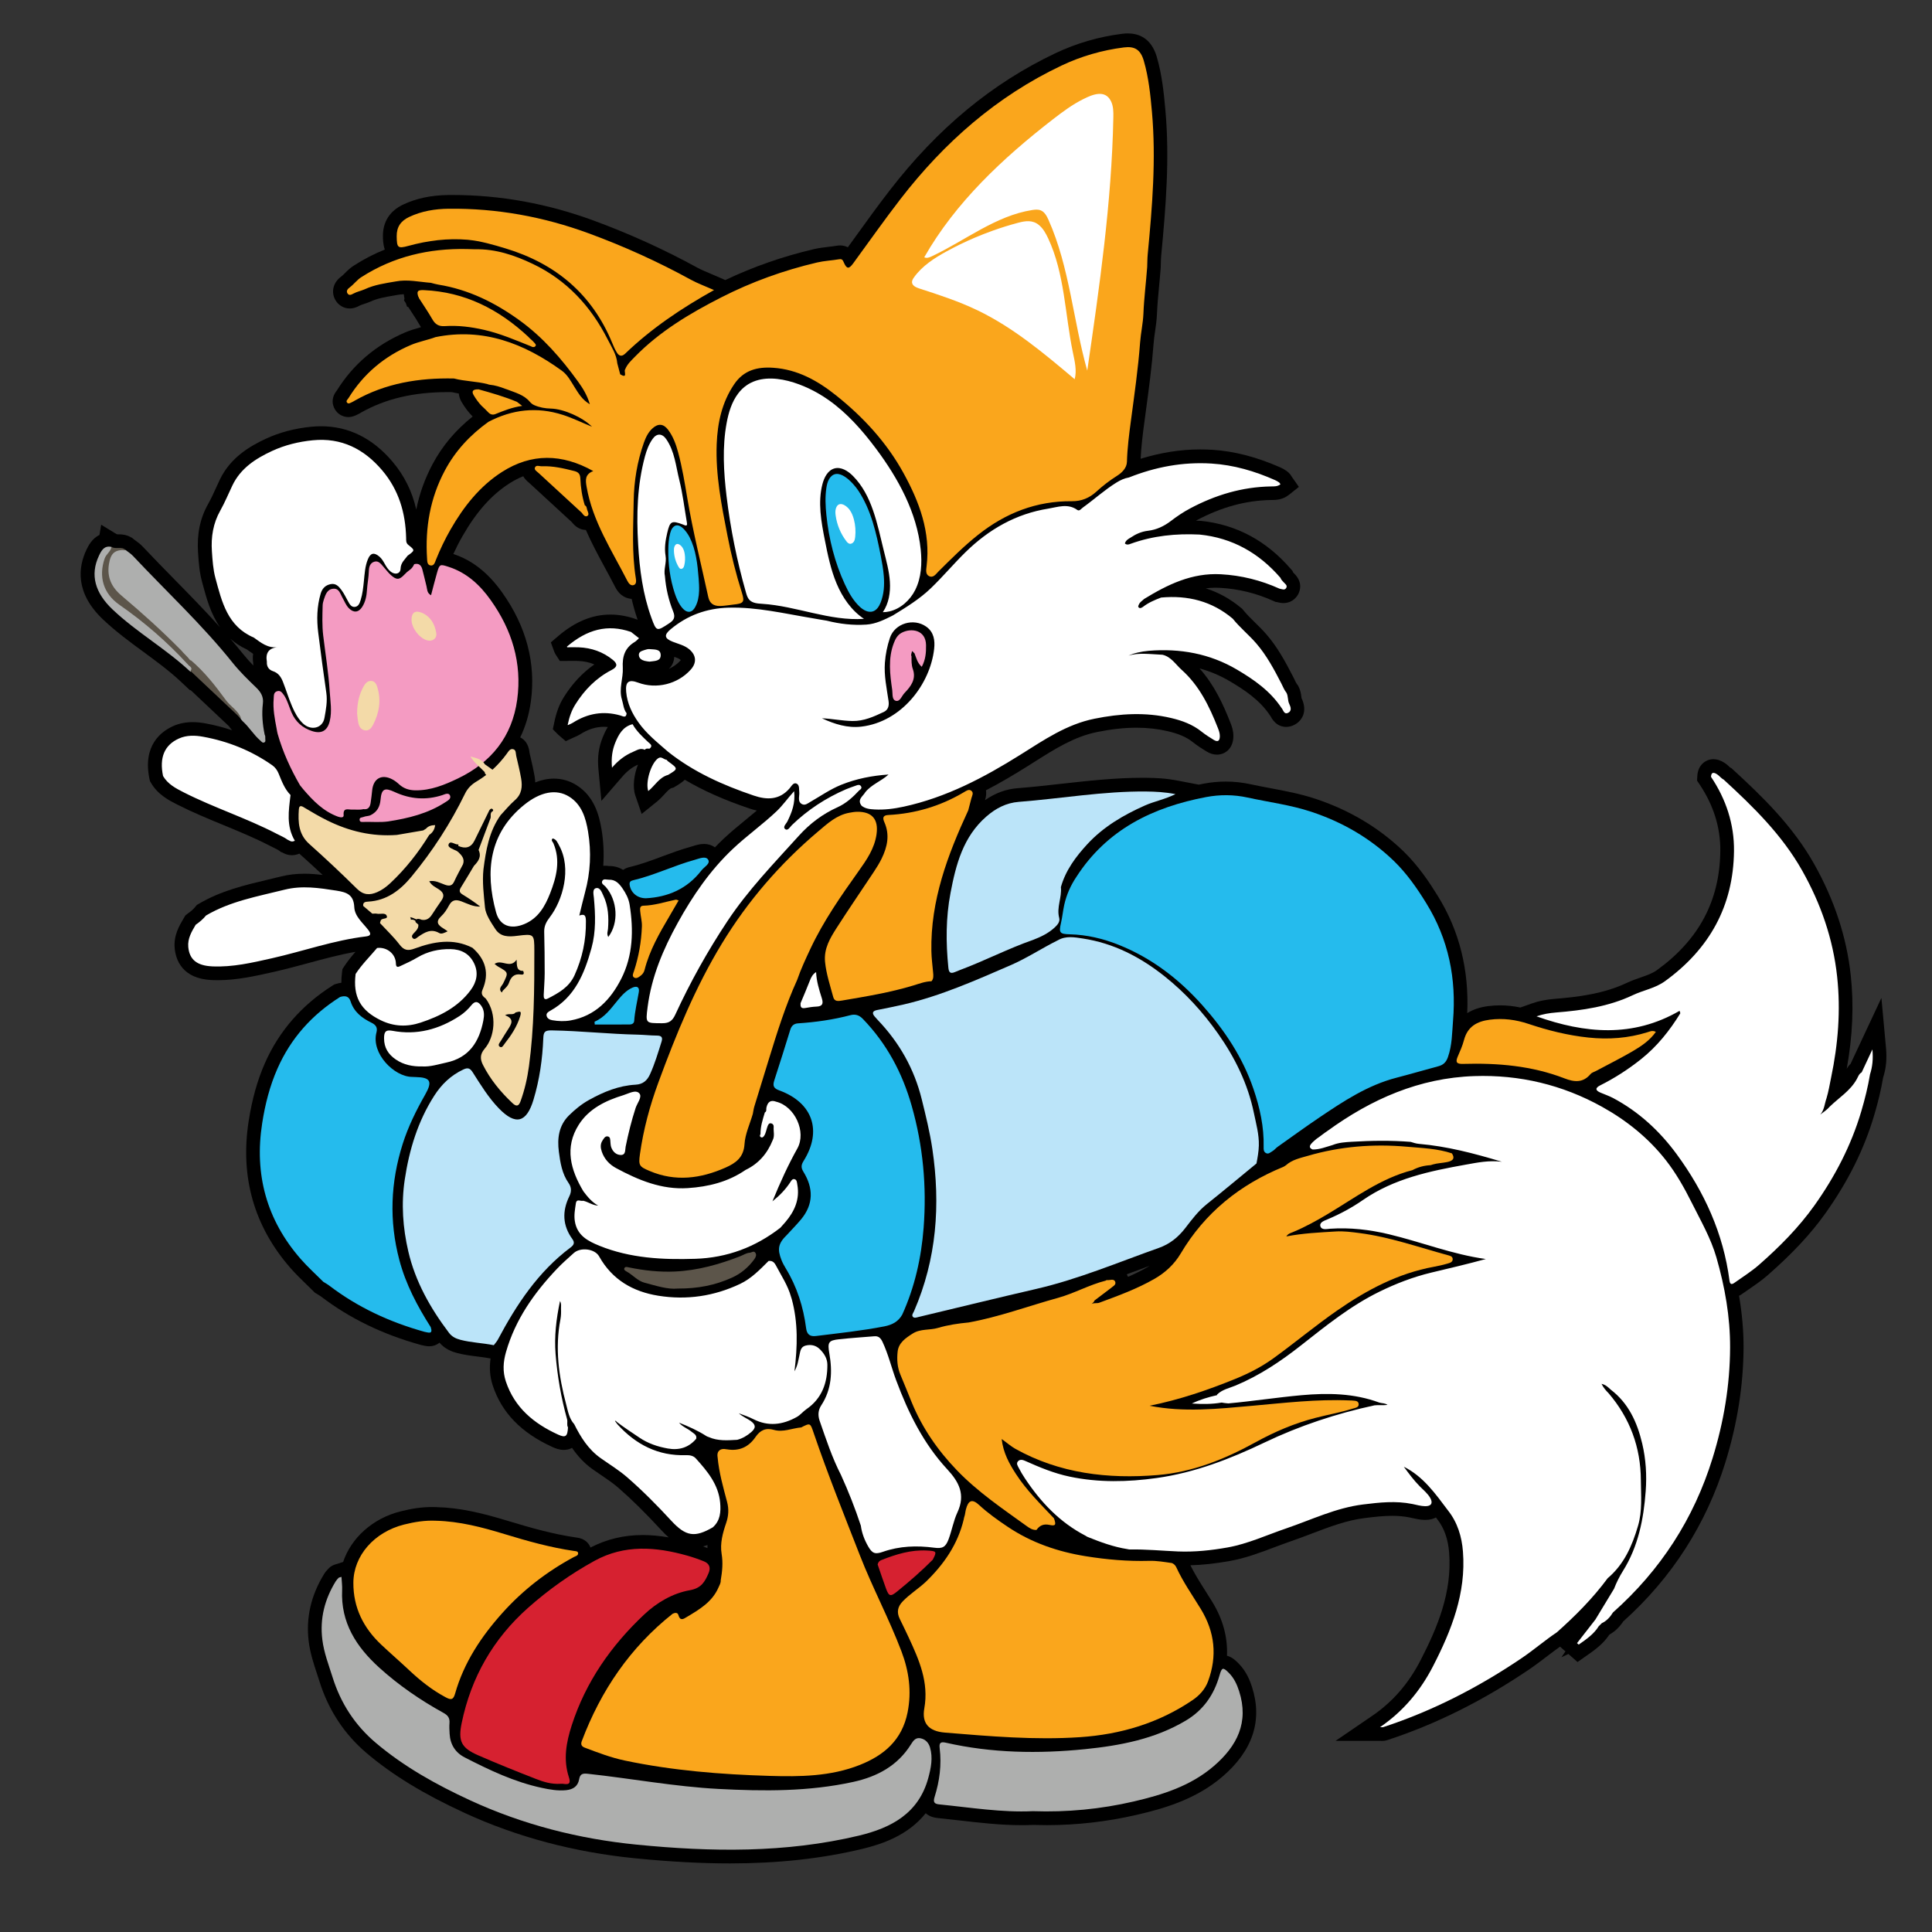
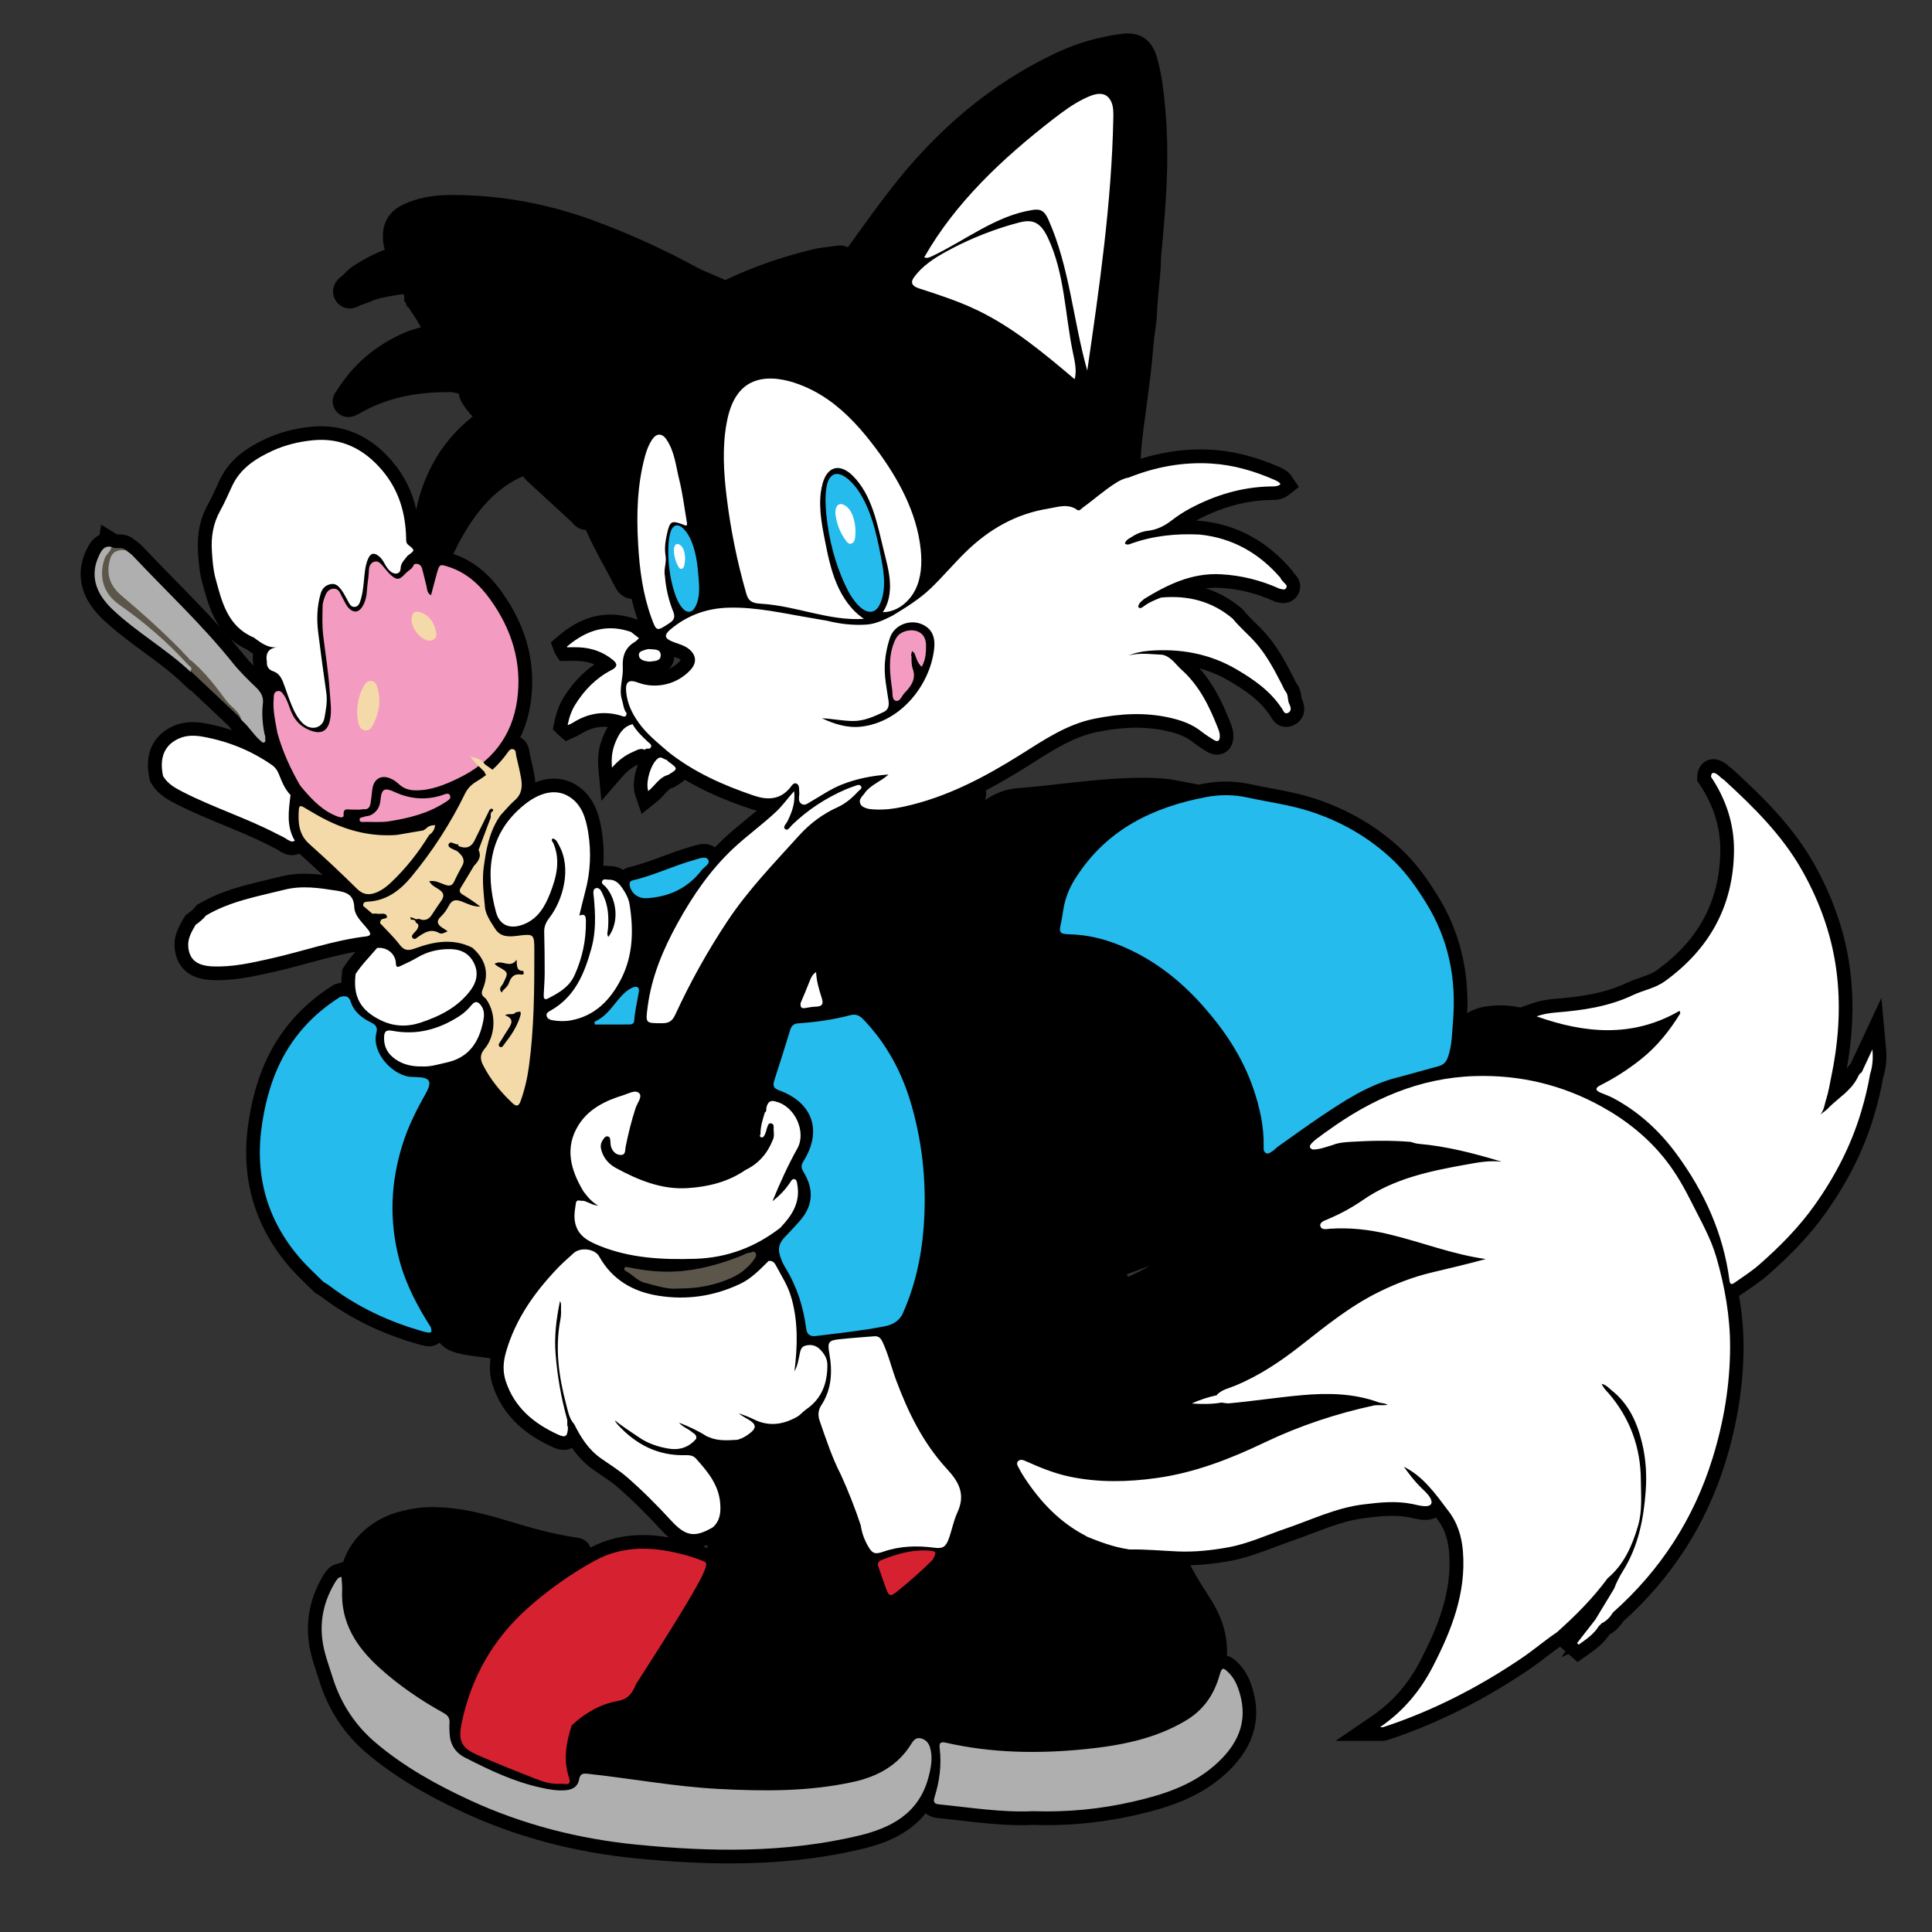
<svg xmlns="http://www.w3.org/2000/svg" version="1.1" id="Layer_1" x="0px" y="0px" viewBox="0 0 792 792" style="enable-background:new 0 0 792 792;" xml:space="preserve">
  <rect x="0" y="0" width="792" height="792" fill="#333333" stroke="none" />
  <style type="text/css">
	.st0{fill:#D62130;}
	.st1{fill:#AEAFAE;}
	.st2{fill:#BBE4F9;}
	.st3{fill:#FAA61C;}
	.st4{fill:#5C554A;}
	.st5{fill:#F49BC2;}
	.st6{fill:#F3DAA8;}
	.st7{fill:#25BBED;}
	.st8{fill:#FFFFFF;}
</style>
  <path d="M773.15,429.68l-1.89-20.6l-12.63,27c-0.69,0.68-1.21,1.4-1.58,2.04c2.43-13.51,2.96-26.12,1.63-38.4  c-1.68-15.55-6.73-30.88-15.01-45.57c-8.8-15.62-21.28-27.7-33.32-38.72l-0.59-0.54l-0.54-0.27c-0.11-0.1-0.22-0.2-0.32-0.31  c-0.47-0.45-1.12-1.07-1.99-1.62c-1.55-0.99-3.02-1.47-4.5-1.47c-3.01,0-6.37,2.17-6.62,6.93l-0.1,1.86l1.04,1.55  c5.74,8.56,8.59,17.74,8.49,27.28c-0.23,20.38-8.73,36.36-25.96,48.84c-1.87,1.35-4.12,2.13-6.74,3.04  c-1.8,0.62-3.66,1.27-5.55,2.16c-9.43,4.47-19.77,5.8-29.54,6.58c-3.63,0.29-6.63,0.89-9.43,1.88l-4.73,1.68  c-2.8-0.59-5.58-0.89-8.32-0.89c-1.64,0-3.3,0.11-4.94,0.32c-3.37,0.44-6.22,1.4-8.54,2.88c0.79-17.72-3.26-33.88-12.07-48.05  c-3.29-5.35-7.86-12.28-14.12-18.36c-10.01-9.63-22.11-16.85-35.98-21.45c-6.17-2.05-12.43-3.22-18.47-4.36  c-2.71-0.51-5.52-1.04-8.23-1.63c-3.3-0.72-6.69-1.09-10.08-1.09c-3.01,0-6.07,0.29-9.1,0.86c-0.67,0.13-1.32,0.28-1.99,0.41  l-8.53-1.64c-5.05-0.97-9.29-1.14-13.11-1.17c-0.46,0-0.91-0.01-1.37-0.01c-11.31,0-22.55,1.26-33.42,2.47  c-5.87,0.66-11.94,1.34-17.88,1.8c-4.74,0.37-9.12,1.99-13.32,4.9c0.5-1.58,0.57-2.92,0.38-4.04c6.13-3.19,11.83-6.59,17.08-9.89  c0.93-0.59,1.86-1.17,2.79-1.76c8.4-5.32,16.34-10.35,25.68-12.24c5.9-1.19,11.18-1.77,16.15-1.77c4.5,0,8.7,0.47,12.82,1.43  c4.59,1.07,7.77,2.47,10.33,4.52c1.82,1.46,3.74,2.66,5.55,3.77c1.46,0.89,2.86,1.32,4.3,1.32c3.21,0,6.69-2.37,6.73-7.58  c0.02-2.18-0.61-3.96-1.2-5.46c-3.01-7.66-6.65-15.56-12.68-22.31c4.36,1.19,8.49,2.94,12.45,5.28c6.08,3.58,12.27,7.75,16.4,13.93  l0.23,0.35l0.04,0.05l0.04,0.08c1.53,2.85,3.67,4.29,6.36,4.29c0,0,0,0,0,0c1.19,0,2.37-0.31,3.51-0.93  c2.93-1.59,5.4-5.37,2.8-10.84c-0.03-0.15-0.06-0.41-0.09-0.61c-0.13-1.04-0.33-2.61-1.2-4.24l-0.25-0.47l-0.34-0.42  c-0.27-0.33-0.58-0.98-0.9-1.67c-0.2-0.41-0.39-0.83-0.6-1.23c-3.34-6.48-6.48-12.28-11.09-17.6c-1.52-1.74-3.11-3.31-4.65-4.82  c-1.75-1.71-3.39-3.33-4.78-5.06l-0.34-0.42l-0.41-0.35c-4.42-3.74-9.32-6.46-14.65-8.15c1.32-0.16,2.66-0.25,4.03-0.25  c0.59,0,1.19,0.02,1.8,0.05c7.66,0.42,14.88,2.19,22.06,5.43l0.71,0.32l0.68,0.1l0.17,0.04c0.52,0.14,1.39,0.36,2.44,0.36  c2.57,0,4.84-1.38,6.05-3.68c0.72-1.36,1.99-4.93-1.77-8.54l-0.06-0.05c-0.12-0.13-0.23-0.27-0.35-0.4l-0.14-0.46l-0.78-0.91  c-10-11.58-22.39-18.2-36.83-19.66l-0.29-0.02c-0.57-0.03-1.14-0.05-1.71-0.07c0.08-0.04,0.16-0.08,0.23-0.13  c10.22-5.44,20.21-8.17,30.55-8.34l0.35,0c1.52-0.01,4.35-0.03,6.94-2.09l4.12-3.28l-3.02-4.31l0.04,0.05  c-0.25-0.43-0.84-1.42-2-2.23c-0.87-0.6-1.7-1.08-2.56-1.46c-9.77-4.32-18.92-6.69-27.96-7.26c-1.63-0.1-3.29-0.15-4.92-0.15  c-8.09,0-16.28,1.3-24.45,3.83c0.23-5.1,0.9-10.27,1.51-14.87l0.63-4.68c1.22-9.05,2.48-18.42,3.18-27.77  c0.12-1.59,0.35-3.21,0.6-4.93c0.33-2.27,0.67-4.61,0.77-7.09c0.15-3.75,0.5-7.46,0.87-11.38c0.23-2.45,0.47-4.98,0.66-7.51  l0.01-0.18c0.02-0.59,0.04-1.19,0.05-1.78c0.03-1.15,0.06-2.24,0.16-3.25c1.91-20.01,3.48-39.6,1.72-59.34  c-0.66-7.43-1.43-14.7-3.52-21.9c-2.31-8.01-7.73-9.69-11.87-9.69c-0.74,0-1.54,0.05-2.37,0.16c-9.54,1.2-18.74,3.88-27.34,7.96  c-25.99,12.33-48.23,30.74-67.97,56.28c-4.75,6.14-9.35,12.51-13.79,18.67c-1.11,1.53-2.22,3.07-3.33,4.6  c-1.1-0.57-2.22-0.75-3.18-0.75c-0.45,0-0.91,0.04-1.37,0.12c-1.07,0.18-2.19,0.31-3.37,0.45c-1.93,0.23-3.93,0.46-6,0.94  c-12.67,2.97-24.86,7.23-36.32,12.68l-2.38-1.05c-1.29-0.57-2.49-1.07-3.62-1.55c-2.07-0.87-3.86-1.61-5.43-2.47  c-13.6-7.45-27.94-13.96-42.64-19.36c-18.85-6.93-38.23-10.44-57.61-10.44c-0.61,0-1.22,0-1.83,0.01  c-7.08,0.08-13.16,1.36-18.57,3.93c-5.49,2.6-8.35,7.13-8.27,13.08c0.02,1.13,0.05,3.31,0.78,5.34c-4.35,1.75-8.52,3.9-12.47,6.43  c-1.62,0.99-2.85,2.21-3.83,3.19c-0.55,0.55-1.07,1.07-1.52,1.4c-3.92,2.91-4.03,6.99-2.41,9.74c1.26,2.13,3.44,3.4,5.83,3.4  c1.89,0,3.33-0.77,4.11-1.19c0.42-0.23,1.08-0.44,1.78-0.67c0.74-0.24,1.57-0.52,2.45-0.9l0.14-0.06c2.88-1.34,6.23-1.91,9.77-2.51  l1.55-0.27c0.73-0.14,1.53-0.21,2.39-0.24c0.04,0.65,0.15,1.24,0.27,1.74l-0.19,0.75l0.79,1.24l0.41,1.29l0.61,0.31  c0.4,0.61,0.79,1.22,1.19,1.83c1.32,2.01,2.56,3.91,3.67,5.87c0.1,0.17,0.2,0.31,0.3,0.47c-0.04,0.01-0.09,0.03-0.13,0.04  c-2.07,0.58-4.2,1.18-6.39,2.12c-11.91,5.09-21.31,13.08-27.96,23.77c-2.77,3.4-1.8,6.83-0.11,8.73c1.25,1.41,2.96,2.19,4.82,2.19  c1.66,0,2.91-0.64,3.51-0.94l0.07-0.04c0.65-0.27,1.16-0.58,1.49-0.79l0.17-0.1c9.95-5.62,21.52-8.36,35.39-8.36  c0.61,0,1.23,0,1.84,0.02c0.94,0.23,1.87,0.4,2.79,0.55c0.09,1.07,0.43,2.29,1.23,3.62c1.32,2.2,2.69,4.01,4.19,5.54l0.27,0.27  c-7.08,5.65-12.49,12.1-16.48,19.6c-3.13,5.9-5.34,12.05-6.65,18.55c-1.68-7.45-4.91-13.94-9.75-19.65  c-8.15-9.62-18.01-14.5-29.3-14.5c-1.32,0-2.67,0.07-4.02,0.2c-6.72,0.67-12.95,2.31-18.5,4.88c-6.54,3.03-14.61,7.69-18.98,16.86  c-0.52,1.08-1.01,2.18-1.51,3.27c-1.06,2.34-2.07,4.54-3.23,6.6c-3.31,5.85-4.68,12.35-4.16,20c0.26,3.87,0.53,7.88,1.62,11.89  l0.28,1.04c1.52,5.67,3.28,12.15,7.09,17.64c-6.08-6.75-12.41-13.22-18.6-19.53c-4.33-4.42-8.82-8.99-13.11-13.55  c-0.94-1-1.95-1.73-2.75-2.32c-0.27-0.19-0.53-0.39-0.79-0.59l-0.24-0.19c-0.12-0.09-0.23-0.19-0.35-0.28l-0.38-0.3l-0.16-0.04  c-2.08-1.24-4.16-1.27-4.95-1.27c-0.13,0-0.38,0-0.59,0.01l-0.5-0.11l-6.28-3.85l-0.71,4.21c-3.17,1.51-4.67,4.68-5.35,6.1  c-3.29,6.95-4.79,17.53,6.78,28.5c5.27,5,11.05,9.25,16.65,13.35c5.46,4.01,10.61,7.8,15.3,12.2l3.8,3.57l0.17-0.16l15.73,14.83  c0.07,0.1,0.15,0.19,0.21,0.29l0.22,0.34l0.88,1.03c-3.54-1.18-7.2-2.13-10.97-2.82c-1.88-0.34-3.59-0.51-5.22-0.51  c-2.91,0-5.61,0.55-8.03,1.64c-4.84,2.18-12.54,7.89-9.67,21.62l0.19,0.89l0.46,0.79c2.83,4.84,7.42,7.17,10.78,8.87  c6.23,3.16,12.69,5.83,18.93,8.4c6.39,2.64,12.99,5.36,19.04,8.5c0.57,0.31,1.16,0.6,1.75,0.88c0.8,0.38,1.55,0.74,2.02,1.1  l0.69,0.53l0.54,0.19c0.64,0.37,2.06,1.14,4,1.14c1.03,0,2.05-0.23,3.05-0.65c0.09,0.08,0.17,0.17,0.26,0.26  c3.06,2.72,6.16,5.56,9.28,8.48c-2.44-0.29-4.92-0.5-7.44-0.5c-3.43,0-6.58,0.37-9.61,1.13c-1.81,0.45-3.63,0.88-5.45,1.31  c-9.43,2.24-19.19,4.55-28.22,9.87l-0.86,0.51l-0.63,0.77c-0.76,0.93-1.77,1.83-3.07,2.73L76,375.26l-0.63,1.06  c-1.89,3.19-4.24,7.16-3.76,12.39c0.43,4.64,2.98,12.51,15.23,13.06c0.79,0.04,1.59,0.05,2.38,0.05c7.9,0,15.39-1.69,22.63-3.32  l0.78-0.18c4.66-1.05,9.3-2.31,13.78-3.52c6.6-1.79,12.92-3.49,19.32-4.61c-1.62,1.86-3.22,3.81-4.65,6l-0.71,1.09l-0.16,1.29  c-0.19,1.5-0.28,2.93-0.27,4.3c-0.71,0.09-1.43,0.24-2.2,0.48l-0.7,0.22l-0.62,0.39c-12.67,7.99-22.03,18.71-27.82,31.86  c-3.08,6.99-5.26,14.77-6.66,23.76c-3.56,22.85,2.19,43.1,17.08,60.17c2.13,2.44,4.42,4.66,6.63,6.8c0.98,0.94,1.95,1.89,2.91,2.85  l0.44,0.45l0.53,0.34c0.29,0.18,0.58,0.36,0.88,0.53c0.42,0.25,0.82,0.49,1.07,0.68c11.82,9.03,25.24,15.56,41.02,19.94l0.26,0.07  l0.27,0.05c0.13,0.02,0.27,0.06,0.41,0.09c0.63,0.14,1.5,0.34,2.49,0.34c1.61,0,3.08-0.53,4.23-1.48c2.34,2.69,5.17,3.71,7.16,4.23  c2.92,0.76,5.75,1.12,8.49,1.46c1.86,0.23,3.61,0.46,5.3,0.79c-0.57,3.92-0.27,7.6,0.91,11.14c3.68,11.09,11.65,19.31,24.36,25.12  c1.24,0.57,2.9,1.22,4.69,1.22c0.99,0,2.25-0.17,3.44-0.83c2.16,3.16,4.86,6.22,8.43,8.76c1.13,0.8,2.28,1.58,3.43,2.36  c2.56,1.73,4.97,3.37,7.12,5.24c5.56,4.85,11.14,10.34,17.54,17.3c0.96,1.04,1.99,2.08,3.1,3.04c-3.72-0.64-7.23-0.97-10.59-0.97  c-7.81,0-14.84,1.69-21.47,5.12c-0.66-1.67-2.21-3.72-5.9-4.12l-0.11-0.01c-8.85-1.3-17.46-3.63-27.65-6.73  c-10.66-3.25-19.76-5.46-29.49-5.7c-0.63-0.03-1.25-0.04-1.87-0.04c-3.95,0-8.02,0.56-12.83,1.77  c-11.48,2.89-20.25,10.9-23.56,20.74l-2.47,0.81c-0.1,0.03-0.19,0.05-0.26,0.07c-0.63,0.16-1.93,0.5-3.11,1.68  c-0.87,0.86-1.52,1.66-2.03,2.5c-5.32,8.68-7.42,17.91-6.25,27.44c0.59,4.79,2.01,9.11,3.39,13.29c0.35,1.07,0.71,2.14,1.05,3.22  c3.68,11.75,10.2,21.64,19.38,29.41c10.56,8.94,23.26,16.69,39.97,24.4c21.51,9.92,45.1,16.2,70.12,18.67  c14.32,1.41,26.98,2.09,38.72,2.09c19.77,0,37.49-1.93,54.15-5.91c8.33-1.99,18.96-5.61,26.16-14.66c1.23,1.1,2.89,1.77,4.96,1.97  c2.97,0.3,5.93,0.64,8.89,0.98c8.29,0.95,16.87,1.94,25.39,1.94c1.58,0,3.13-0.03,4.63-0.1c1.89,0.06,3.79,0.09,5.66,0.09  c12.43,0,24.85-1.42,36.93-4.21c12.06-2.79,24.67-6.63,35.27-15.75c12.38-10.66,16.43-22.99,12.04-36.66  c-0.82-2.57-2.28-6.36-5.42-9.57c-1.1-1.13-2.67-2.7-4.84-3.26c0.32-7.56-1.67-14.94-6.01-22.05c-0.94-1.55-1.92-3.08-2.89-4.61  c-2.25-3.54-4.36-6.91-6.11-10.42c4.96-0.13,10.15-0.69,16.12-1.75c6.43-1.14,12.38-3.39,18.14-5.56c2.37-0.89,4.61-1.74,6.89-2.52  c2.95-1.01,5.86-2.11,8.68-3.19c7.31-2.78,14.21-5.41,21.59-6.33c4.06-0.51,7.72-0.92,11.34-0.92c2.58,0,4.89,0.22,7.07,0.66  c0.38,0.08,0.77,0.17,1.15,0.25c1.5,0.34,3.19,0.73,5.12,0.76l0.2,0c1.85,0,3.28-0.41,4.37-1l0.46,0.61  c2.89,3.64,4.5,8.17,4.95,13.84c1.27,16.26-4.85,30.74-11.65,43.96c-4.98,9.69-11.5,17.19-19.91,22.93l-14.99,10.23h18.14  c0.16,0,0.28,0.01,0.38,0.01c0.23,0.01,0.42,0.02,0.59,0.02c0.74,0,1.42-0.11,2.07-0.32c20.03-6.57,39.07-16.06,58.19-29  c2.56-1.73,4.98-3.59,7.33-5.38c1.81-1.39,3.55-2.69,5.31-3.94l2.22,1.94l-1.68,2.42l2.89-1.36l3.74,3.3l4.02-2.82  c3.01-2.1,6.38-4.49,8.91-8.24l0.28-0.27c2.15-1.21,3.97-2.96,5.53-5.31c19.95-17.9,34.05-39.87,41.91-65.32  c4.85-15.71,7.34-31.49,7.41-46.9c0.03-6.88-0.6-13.94-1.85-21.28c0.43-0.21,0.85-0.45,1.28-0.76c0.9-0.64,1.81-1.26,2.72-1.89  c2.62-1.8,5.33-3.66,7.87-5.89c10.14-8.9,17.64-16.96,23.6-25.35c9.29-13.09,15.82-26.22,19.94-40.14  c1.64-5.53,2.84-10.59,3.66-15.45C773.2,437.93,773.55,434.09,773.15,429.68z M99.71,268.17c-1.73-2.16-3.51-4.27-5.31-6.36  c1.91,1.71,4.15,3.24,6.84,4.45l0.34,0.24c0.66,0.48,1.39,1.01,2.18,1.52c-0.16,1.11-0.16,2.3,0.01,3.56c0,0.42,0.04,0.83,0.08,1.24  C102.4,271.32,101,269.78,99.71,268.17z M237.6,721.78c0-0.05-0.01-0.11-0.01-0.16c0.05,0.02,0.1,0.05,0.16,0.07l0.09,0.03  C237.75,721.74,237.67,721.76,237.6,721.78z M276.42,269.25c1.07,0.38,1.98,0.74,2.53,1.21c0.06,0.05,0.11,0.1,0.15,0.14  c-0.03,0.04-0.07,0.09-0.12,0.14c-1.31,1.47-2.96,2.65-4.8,3.45C275.79,272.7,276.32,270.83,276.42,269.25z M290.01,634.61  c-0.6-0.23-1.19-0.45-1.79-0.67c0.61-0.16,1.22-0.35,1.8-0.56C290.01,633.79,290.01,634.2,290.01,634.61z M305.74,336.02  c-3.03,2.48-6.16,5.05-9.13,7.84c-1.2,1.13-2.37,2.3-3.52,3.5c-1.26-0.9-2.82-1.39-4.51-1.39c-1.75,0-3.3,0.49-4.56,0.89  c-0.27,0.08-0.52,0.17-0.76,0.23c-4.12,1.14-8.08,2.61-11.9,4.03c-4.53,1.69-8.81,3.28-13.23,4.31c-1.02,0.24-1.91,0.64-2.68,1.17  c-1.47-0.91-3.3-1.57-5.56-1.57c-0.07,0-0.14,0-0.21,0l-0.09-0.01c-0.36-0.05-0.91-0.13-1.55-0.13c-0.25,0-0.49,0.03-0.74,0.05  c0.34-4.97,0.12-9.98-0.72-14.99c-1.01-6.06-3.1-13.58-10.24-18.08c-2.83-1.78-5.95-2.68-9.27-2.68c-2.53,0-5.08,0.52-7.65,1.55  c-0.04-0.83-0.12-1.68-0.27-2.56c-0.43-2.5-1-4.94-1.55-7.29c-0.17-0.72-0.34-1.44-0.5-2.16l-0.03-0.23  c-0.39-3.59-2.1-5.35-3.81-6.22c2.16-4.45,3.63-9.35,4.36-14.71c2.14-15.71-1.84-30.79-11.84-44.8c-5.71-8-12.23-13.13-19.94-15.66  c1.15-2.51,2.4-4.97,3.76-7.33c5.76-10.04,11.87-16.9,19.23-21.61c1.89-1.21,3.77-2.18,5.66-2.94c0.5,0.87,1.24,1.76,2.33,2.63  l0.14,0.11c4.51,4.18,9.04,8.34,13.57,12.5l3.84,3.52c1.63,2.12,3.57,3.22,5.8,3.26c2.34,5.38,5.11,10.49,7.83,15.51  c1.41,2.59,2.86,5.28,4.21,7.91c2.06,4.04,5.17,4.75,6.72,4.83c0.7,2.98,1.51,5.81,2.46,8.55l-0.86-0.3  c-3.47-1.2-6.93-1.81-10.27-1.81c-7.46,0-14.49,2.9-21.48,8.86l-2.97,2.54l1.35,3.67c0.18,0.5,0.41,0.95,0.68,1.37l1.66,2.57  l3.06-0.01c0,0,2.61-0.02,3.05-0.02c0.51,0,0.99,0.01,1.46,0.03c2.41,0.1,4.59,0.57,6.59,1.43c-4.88,3.39-9.09,7.9-12.55,13.45  c-1.79,2.87-3.02,6.1-3.86,10.17l-0.62,2.96l2.08,2.08l0.1,0.1l0.23,0.22l2.88,2.47l3.26-1.5c0.26-0.12,0.49-0.22,0.69-0.31  c0.61-0.27,1.24-0.54,1.93-0.98c3.27-2.09,6.5-3.1,9.86-3.1c0.5,0,1.01,0.03,1.52,0.08c-1.03,1.63-1.67,3.19-2.09,4.21  c-1.66,4.05-2.23,8.18-1.78,12.99l1.23,13.09l8.59-9.95c1.99-2.3,4.03-3.86,6.4-4.91c-1.67,4.23-2.26,9.19-1.08,12.65l2.59,7.57  l6.23-5.03c1.25-1.01,2.26-2.11,3.16-3.09c1.29-1.4,2.12-2.28,2.94-2.5l0.76-0.21l0.67-0.4c1.45-0.87,2.85-1.72,3.92-2.8  c7.47,4.44,16.12,8.28,26.49,11.79c1.05,0.36,2.06,0.62,3.05,0.85C308.79,333.53,307.29,334.76,305.74,336.02z M470.45,519.42  c-2.6,1.49-5.28,2.8-8.03,4.01c-0.01-0.03-0.02-0.05-0.03-0.08c-0.14-0.34-0.3-0.67-0.48-0.97c0.74-0.28,1.49-0.55,2.24-0.83  c2.35-0.87,4.75-1.76,7.15-2.64C471.02,519.08,470.74,519.25,470.45,519.42z" />
  <g>
    <g>
      <g>
-         <path class="st0" d="M288.56,640.05c-2.23-0.9-4.53-1.69-6.85-2.35c-12.89-3.63-25.69-4.61-37.97,2.13     c-9.8,5.38-18.88,11.84-27.23,19.24c-14.31,12.69-23.38,28.53-27.25,47.26c-1.55,7.47-0.14,10.22,6.75,13.23     c7.8,3.41,15.7,6.59,23.63,9.67c3.11,1.21,6.35,2.28,10.29,2.01c1.24-0.22,4.62,1.38,3.3-2.61c-2.41-7.33-1.11-14.35,1.14-21.34     c5.75-17.85,16.18-32.71,29.7-45.44c5.27-4.96,11.69-8.71,18.72-9.96c4.75-0.84,6.18-3.51,7.68-6.99     C291.45,642.65,290.79,640.95,288.56,640.05z M380.08,635.62c-6.63-0.38-12.75,1.54-18.8,3.92c-0.9,0.35-1.31,0.95-1.5,1.81     c1.13,3.27,2.22,6.56,3.41,9.81c1.22,3.32,1.87,3.46,4.62,1.22c5.05-4.11,9.96-8.37,14.55-12.99     C384.13,636,383.99,635.84,380.08,635.62z" />
+         <path class="st0" d="M288.56,640.05c-2.23-0.9-4.53-1.69-6.85-2.35c-12.89-3.63-25.69-4.61-37.97,2.13     c-9.8,5.38-18.88,11.84-27.23,19.24c-14.31,12.69-23.38,28.53-27.25,47.26c-1.55,7.47-0.14,10.22,6.75,13.23     c7.8,3.41,15.7,6.59,23.63,9.67c3.11,1.21,6.35,2.28,10.29,2.01c1.24-0.22,4.62,1.38,3.3-2.61c-2.41-7.33-1.11-14.35,1.14-21.34     c5.27-4.96,11.69-8.71,18.72-9.96c4.75-0.84,6.18-3.51,7.68-6.99     C291.45,642.65,290.79,640.95,288.56,640.05z M380.08,635.62c-6.63-0.38-12.75,1.54-18.8,3.92c-0.9,0.35-1.31,0.95-1.5,1.81     c1.13,3.27,2.22,6.56,3.41,9.81c1.22,3.32,1.87,3.46,4.62,1.22c5.05-4.11,9.96-8.37,14.55-12.99     C384.13,636,383.99,635.84,380.08,635.62z" />
      </g>
    </g>
    <g>
      <g>
        <path class="st1" d="M377.41,712.6c-2.02-0.45-3.01,0.94-3.95,2.45c-5.49,8.8-13.82,13.25-23.63,15.41     c-18.27,4.02-36.78,3.86-55.3,2.89c-17.98-0.94-35.7-4.28-53.58-6.21c-2.02-0.22-3.15-0.01-3.54,2.26     c-0.5,2.84-2.43,4.17-5.32,4.46c-3.42,0.34-6.71-0.24-10-0.95c-11.23-2.4-21.49-7.29-31.61-12.49c-3.82-1.96-5.91-5.29-6.16-9.65     c-0.08-1.47-0.18-2.96-0.06-4.42c0.16-2.04-0.61-3.16-2.47-4.18c-9.42-5.2-18.26-11.25-26.26-18.49     c-9.45-8.54-15.9-18.49-15.28-31.87c0.08-1.73-0.17-3.48-0.27-5.39c-0.65,0.21-0.99,0.23-1.18,0.41     c-0.44,0.44-0.87,0.92-1.2,1.45c-4.49,7.33-6.53,15.18-5.47,23.83c0.66,5.4,2.62,10.4,4.22,15.51     c3.32,10.6,9.17,19.62,17.66,26.8c11.66,9.87,24.92,17.23,38.7,23.59c21.69,10.01,44.66,15.85,68.32,18.18     c30.45,3,60.95,3.49,91.03-3.69c13.28-3.17,24.56-9.12,28.49-23.68c1.1-4.07,1.94-8.22,0.71-12.43     C380.7,714.45,379.43,713.04,377.41,712.6z M507.96,693.27c-0.88-2.76-2.07-5.3-4.09-7.37c-2.54-2.61-3-2.44-3.97,0.98     c-2.25,7.9-6.6,14.18-13.8,18.46c-12.73,7.58-26.9,10.24-41.24,11.7c-19.11,1.93-38.24,1.65-57.11-2.64     c-2.29-0.52-2.8,0.18-2.54,2.28c0.83,6.8-0.04,13.46-2.08,19.94c-0.68,2.16-0.13,2.87,1.92,3.07     c12.86,1.29,25.67,3.38,38.32,2.78c14.19,0.49,27.91-0.85,41.36-3.97c11.8-2.73,23.38-6.36,32.87-14.53     C507.11,715.78,512.08,706.08,507.96,693.27z M108.5,301.19c-0.87-4.24-1.26-8.51-0.73-12.83c0.33-2.63-0.8-4.61-2.66-6.41     c-3.4-3.29-6.8-6.57-9.77-10.28c-12.51-15.63-27.18-29.25-40.85-43.8c-0.85-0.91-1.95-1.58-2.94-2.36     c-3.96-0.94-6.25,0.07-7.18,3.73c-1.29,5.09-1.07,9.98,3.22,13.92c2.01,1.84,4.11,3.57,6.13,5.4     c6.65,6.07,13.26,12.19,19.83,18.35c1.61,1.05,2.99,2.35,4,4c0.17,0.24,0.34,0.48,0.54,0.7c5.21,4.87,9.51,10.55,14.04,16.01     c2.14,2.57,4.96,4.51,6.77,7.37c0.19,0.22,0.38,0.45,0.58,0.67c2.7,2.42,4.52,5.63,7.29,7.98c0.45,0.39,0.87,1.04,1.56,0.71     c0.71-0.33,0.38-1.08,0.41-1.66C108.77,302.18,108.79,301.65,108.5,301.19z M53.04,250c-2.26-1.54-4.5-3.11-6.36-5.14     c-4.52-4.94-5.17-12.07-1.64-17.79c0.54-0.88,1.32-1.7,0.67-2.86c-3.02-0.68-4.14,1.49-5.14,3.59     c-3.74,7.9-1.58,15.26,5.57,22.04c9.94,9.42,21.97,16.18,31.93,25.54c1.28-1.18,1.28-1.18-0.67-3.6     C70.34,263.32,62.11,256.19,53.04,250z" />
      </g>
    </g>
    <g>
      <g>
-         <path class="st2" d="M514.01,456.22c-2.47-11.94-7.75-22.65-14.71-32.53c-6.19-8.79-13.37-16.67-21.84-23.42     c-9.98-7.96-20.96-13.63-33.62-15.55c-3.31-0.5-6.86-1.17-10.11,0.69c-6.59,3.26-12.72,7.36-19.5,10.29     c-14.3,6.19-28.52,12.53-43.77,16.07c-3.59,0.83-7.2,1.54-10.81,2.26c-1.85,0.37-2.4,1.17-1.05,2.73     c0.41,0.48,0.83,0.96,1.26,1.41c8.84,9.25,14.93,20.03,18,32.48c1.66,6.74,3.33,13.47,4.35,20.36     c3.38,22.87,1.77,45.12-7.53,66.53c-0.31,0.72-1.09,1.58-0.44,2.29c0.6,0.65,1.59,0.22,2.4,0.03     c16.06-3.83,32.1-7.77,48.19-11.49c17.3-4,33.59-10.91,50.24-16.81c4.56-1.61,8-4.45,10.9-8.22c2.68-3.5,5.34-7.01,8.86-9.81     c6.82-5.43,13.51-11.05,20.25-16.58c0.46-2.44,0.91-4.87,0.97-7.37C516.17,465.01,514.92,460.64,514.01,456.22z M391.45,398.49     c0.68-0.28,1.36-0.58,2.05-0.83c10.14-3.78,19.78-8.81,30.01-12.37c3.15-1.21,6.16-2.65,8.69-4.94c1.21-1.09,2.44-2.45,2.01-4.05     c-1.17-4.34,1.16-8.4,0.69-12.64c1.92-6.88,6.14-12.5,10.79-17.55c6.54-7.11,14.8-11.99,23.66-15.91     c3.9-1.73,8.16-2.49,12.53-4.66c-4.42-0.85-8.26-1.03-12.1-1.07c-17.52-0.16-34.78,2.9-52.17,4.25c-5.07,0.39-9.39,2.63-13.26,6     c-9.54,8.32-12.48,19.68-14.7,31.36c-1.93,10.11-1.91,20.3-0.89,30.51C388.95,398.6,389.53,399.29,391.45,398.49z M202.44,551.44     C202.44,551.44,202.44,551.44,202.44,551.44c-0.01,0-0.01,0.01-0.01,0.01C202.43,551.45,202.44,551.44,202.44,551.44z      M269.25,424.52c-2.63-0.01-5.25-0.33-7.88-0.38c-11.68-0.24-23.3-1.54-34.99-1.74c-2.9-0.05-3.56,0.44-3.66,3.19     c-0.33,8.54-1.54,16.97-4.01,25.2c-2.84,9.46-7.33,10.66-14.18,3.6c-4.27-4.4-7.46-9.65-10.74-14.79     c-1.06-1.67-1.96-2.06-3.81-1.19c-5.13,2.4-8.96,6.06-12,10.82c-6.71,10.5-10.21,22.08-12.05,34.29     c-1.5,9.94-0.8,19.81,1.45,29.48c2.88,12.39,9.04,23.28,16.67,33.37c1.2,1.58,2.73,2.35,4.69,2.87     c4.51,1.18,9.16,1.29,13.68,2.21c0.55-0.75,1.21-1.44,1.65-2.25c7.67-14.42,16.54-27.88,29.85-37.83     c1.32-0.98,1.79-1.95,0.73-3.41c-4.07-5.59-4.25-11.48-1.25-17.58c0.92-1.86,0.9-3.69-0.3-5.38c-2.71-3.86-3.41-8.35-4-12.84     c-0.72-5.53-0.03-10.8,4.17-14.94c2.47-2.43,5.17-4.63,8.23-6.33c5.94-3.29,12.14-5.86,19.02-6.23c3.01-0.16,4.76-1.66,5.95-4.28     c1.97-4.33,3.3-8.87,4.73-13.39C271.78,425.17,271.1,424.53,269.25,424.52z" />
-       </g>
+         </g>
    </g>
    <g>
      <g>
-         <path class="st3" d="M186.11,155.16c4.48,1.17,9.15,1.14,13.64,2.28c0.3,0.12,0.61,0.21,0.94,0.27c2.24,0.21,4.35,0.88,6.42,1.68     c0.27,0.1,0.54,0.21,0.83,0.28c3.3,1.29,6.84,2.15,9.26,5.04c0.52,0.59,1.11,1.09,1.84,1.39c2.15,0.93,4.39,1.33,6.74,1.39     c5.32,0.13,13.03,3.58,16.91,7.44c-3.99-1.61-7.85-3.54-11.97-4.86c-10.6-3.41-20.72-2.25-30.5,2.86     c-7.44,5.35-13.56,11.85-17.9,20.03c-6.01,11.31-8.07,23.36-7.25,36.02c0.07,1.15,0.04,2.6,1.44,2.82     c1.45,0.23,1.78-1.28,2.19-2.29c1.72-4.32,3.73-8.5,6.03-12.51c5.35-9.32,11.97-17.72,21.07-23.54     c12.05-7.7,24.53-7.55,37.4-0.35c-3.51,1.32-3.18,3.85-2.74,6.39c2.45,14.23,10.34,26.12,16.73,38.64     c0.51,0.99,1.43,2.2,2.71,1.66c1.06-0.45,0.9-1.81,0.73-2.86c-1.69-10.47-1.01-21.03-0.86-31.54c0.12-8.11,1.44-16.15,4.16-23.87     c0.78-2.2,1.77-4.31,3.53-5.91c2.34-2.14,4.55-1.94,6.44,0.59c2.05,2.74,3.2,5.91,4.08,9.18c1.68,6.21,2.72,12.56,3.78,18.89     c2.29,13.62,5.66,27,8.59,40.48c0.56,2.57,2.14,3.68,4.74,3.66c1.91-0.02,3.76-0.4,5.64-0.59c4.11-0.42,4.62-1.02,3.37-4.96     c-2.42-7.64-4.35-15.4-5.88-23.26c-2.42-12.4-4.91-24.82-4.42-37.55c0.34-8.75,2.14-17.11,7.16-24.53     c3.88-5.74,9.41-7.21,15.94-6.77c10.03,0.66,18.28,5.29,25.88,11.36c11.13,8.88,20.68,19.25,27.56,31.74     c6.52,11.83,11.21,24.29,9.5,38.26c-0.17,1.42-0.52,3.27,0.99,4.04c1.78,0.91,2.85-0.86,3.91-1.92c5.23-5.19,10.42-10.4,16.22-15     c11.28-8.96,23.95-13.91,38.43-13.77c3.93,0.04,7.21-1.33,10.03-3.91c2.65-2.43,5.46-4.59,8.5-6.51c2.06-1.3,3.97-3.21,4.05-5.73     c0.16-5.66,0.88-11.23,1.63-16.83c1.42-10.69,2.97-21.37,3.77-32.13c0.3-3.97,1.2-7.86,1.36-11.82     c0.25-6.38,1.08-12.71,1.54-19.07c0.07-1.78,0.06-3.57,0.23-5.34c1.86-19.4,3.46-38.81,1.72-58.31     c-0.63-7.02-1.35-14.05-3.32-20.85c-1.34-4.64-3.74-6.08-8.15-5.53c-8.94,1.13-17.5,3.6-25.64,7.46     c-26.6,12.62-48.05,31.51-65.94,54.65c-6.68,8.65-12.97,17.6-19.42,26.42c-1.74,2.37-2.6,2.36-3.78-0.24     c-0.42-0.93-0.64-1.68-1.96-1.45c-3,0.51-6.08,0.63-9.03,1.32c-13.67,3.2-26.83,7.94-39.33,14.32     c-12.86,6.56-25.24,13.93-35.45,24.4c-1.51,1.55-3.12,3.03-3.93,5.12c-0.67,0.67,1.28,4.01-2.03,2c-0.4-1.5-0.79-2.99-1.19-4.49     c-0.31-3.68-2.35-6.68-3.95-9.83c-6.92-13.63-16.82-24.34-30.77-30.97c-7.44-3.54-15.15-6.14-23.54-5.96     c-1.15-0.03-2.3-0.08-3.45-0.1c-15.45-0.31-29.94,3.04-43.08,11.44c-1.89,1.15-3.16,3-4.92,4.31c-0.75,0.55-1.52,1.38-0.92,2.39     c0.65,1.09,1.64,0.57,2.47,0.12c1.47-0.79,3.12-1.11,4.64-1.77l0,0c4-1.87,8.32-2.45,12.61-3.19l0,0     c4.87-0.97,9.67,0.19,14.49,0.55c1.02,0.26,2.03,0.57,3.07,0.74c12.32,1.99,23.13,7.32,33.18,14.57     c9.6,6.93,17.23,15.7,24.09,25.19c1.92,2.66,3.73,5.53,4.83,9.28c-3.19-1.86-4.69-4.53-6.29-7.06c-1.52-2.4-2.81-4.97-5.18-6.69     c-15.5-11.22-32.25-17.71-51.77-13.78c-3.35,1.24-6.88,1.85-10.19,3.26c-10.77,4.6-19.33,11.75-25.5,21.74     c-0.36,0.59-1.22,1.17-0.57,1.89c0.6,0.68,1.36,0.03,2.02-0.23c0.39-0.16,0.73-0.41,1.1-0.61     C158.05,157.06,171.8,154.85,186.11,155.16z M529.86,505.15c4.97-2.06,9.67-4.64,14.29-7.39c11.27-6.71,21.86-14.75,34.88-18.08     c2.29-1.25,4.76-1.88,7.35-2.03c0.33-0.07,0.65-0.16,0.97-0.29c1.91-0.55,3.91-0.59,5.83-0.98c1.76-0.36,3.66-1.1,1.99-3.58     c-5.94-1.98-12.13-2.16-18.3-2.71c-13.85-1.24-27.46-0.15-40.81,3.75c-3.1,0.9-6.36,1.56-8.89,3.83     c-0.35,0.22-0.68,0.5-1.06,0.66c-17.86,7.32-32.17,18.78-42.11,35.56c-2.58,4.35-6.26,7.8-10.79,10.39     c-7.12,4.08-14.75,6.87-22.39,9.69c-1.07,0.5-2.29-0.04-3.34,0.6c0.53-0.43,0.98-0.86,1.22-1.46c2.15-1.63,4.31-3.26,6.46-4.89     c0.87-0.82,2.54-1.43,2-2.81c-0.55-1.38-2.22-0.49-3.38-0.65c-0.18-0.03-0.38,0.13-0.56,0.24c-6.73,1.7-12.81,5.19-19.49,7.04     c-12.21,3.37-24.11,7.82-36.62,10.09c-4.26,0.4-8.48,1.01-12.59,2.23c-3.4,1.01-7.15,0.28-10.34,2.29     c-2.9,1.83-5.82,3.79-6.21,7.48c-0.34,3.21-0.14,6.42,1.21,9.57c1.57,3.67,3.02,7.41,4.54,11.11     c4.32,10.56,10.7,19.76,18.6,27.96c8.53,8.85,18.65,15.69,28.55,22.82c1.18,0.85,2.43,1.7,4.03,1.59c1.34-1.9,2.96-2.58,5.4-2.05     c2.45,0.54,2.72-0.07,1.76-2.71c-5.48-5.82-11.21-11.41-15.59-18.18c-2.73-4.23-5.18-8.56-5.85-14.33     c2.18,1.53,3.72,2.95,5.53,3.97c18.25,10.21,38.09,12.47,58.42,10.8c14.34-1.18,27.61-6.54,40.15-13.45     c7.8-4.3,15.86-7.74,24.48-9.97c5.09-1.32,10.29-2.22,15.31-3.8c1.04-0.33,2.64-0.45,2.45-1.96c-0.18-1.45-1.72-1.23-2.84-1.38     c-0.31-0.04-0.63-0.02-0.95-0.03c-13.29-0.57-26.47,1-39.66,2.18c-14.14,1.27-28.25,2.8-42.25,0c12.1-2.42,23.85-6.4,35.36-11.1     c5.45-2.23,10.67-4.92,15.5-8.42c8.78-6.36,17.1-13.32,26.02-19.51c12.15-8.43,24.96-15.25,39.67-17.94     c1.86-0.34,3.72-0.75,5.53-1.29c0.98-0.29,2.23-0.57,2.17-1.9c-0.05-1.15-1.22-1.35-2.1-1.59c-11.97-3.26-23.72-7.44-36.1-9.04     c-3.22-0.42-6.47-0.85-9.73-0.65c-6.71,0.4-13.43,0.71-20.27,2.03C528.04,505.72,529.02,505.5,529.86,505.15z M352.49,637.56     c-6.46-16.57-13.1-33.05-18.85-49.89c-1.5-4.41-1.37-4.46-5.22-2.51c-3.73,0.32-7.38,2.09-11.18,1     c-3.37-0.97-5.66,0.18-7.53,2.93c-2.82,4.13-6.71,5.89-11.71,5.04c-1.38-0.23-2.76-0.33-3.64,1.11     c-0.29,0.67-0.31,1.37-0.19,2.09c0.56,6.29,2.29,12.33,3.9,18.4c0.78,2.94,0.59,5.74-0.4,8.63c-1.39,4.07-2.57,8.32-1.85,12.63     c0.62,3.71,0.25,7.25-0.37,10.85c0.07,1.1-0.51,2-0.92,2.94c-2.59,5.93-7.82,9.01-13.03,12.11c-1.43,0.91-2.71,1.65-3.41-0.85     c-0.31-1.11-1.42-0.94-2.34-0.52c-17.43,13.82-29.44,31.51-37.25,52.21c-0.54,1.44-0.05,2.22,1.23,2.7     c5.41,2.05,10.8,4.11,16.49,5.3c19.52,4.1,39.32,5.68,59.19,6.27c12.53,0.37,25.09,0.25,37.01-4.47     c9.99-3.95,17.37-10.24,19.63-21.55c1.74-8.73,0.54-16.99-2.52-25.06C364.46,663.56,357.69,650.91,352.49,637.56z M482.2,642.47     c-0.38-0.82-0.97-1.35-1.76-1.71c-3.09-0.44-6.21-1-9.31-0.91c-8.76,0.24-17.43-0.51-26.06-1.9     c-11.45-1.84-22.21-5.53-31.92-12.03c-4.12-2.76-8.14-5.6-11.79-8.98c-2.81-2.59-4.41-1.96-5.39,1.8     c-0.27,1.02-0.3,2.09-0.67,3.09c-0.1,0.32-0.18,0.64-0.22,0.97c-2.43,10.27-8.17,18.52-15.63,25.72c-3,2.78-6.51,4.95-9.37,7.92     c-2.11,2.18-2.57,4.46-1.25,7.17c1.25,2.55,2.49,5.1,3.69,7.68c4.27,9.2,8.3,18.35,6.39,29.03c-1.1,6.14,1.84,9.39,8.41,9.93     c18.44,1.51,36.89,3.13,55.42,1.88c16.66-1.12,32.24-5.75,46.17-15.21c2.81-1.91,5.11-4.43,6.32-7.69     c3.82-10.35,2.79-20.19-2.97-29.63C488.81,653.94,484.97,648.52,482.2,642.47z M266.28,480.02c10.64,4.53,21,3.12,31.18-1.39     c4.1-1.82,7.4-4.12,7.74-9.58c0.26-4.19,2.2-8.27,3.4-12.4c0.21-1.02,0.33-2.07,0.63-3.06c1.95-6.44,3.94-12.86,5.93-19.29     c3.4-11.04,6.83-22.07,11.63-32.61c1.51-4.38,3.46-8.56,5.43-12.75c5.35-11.38,12.49-21.62,19.75-31.82     c3.27-4.59,6.55-9.3,7.36-15.17c0.85-6.11-1.84-9.27-8-9.17c-1.04,0.02-2.09,0.2-3.12,0.39c-5.23,0.94-8.92,4.37-12.8,7.65     c-15.64,13.23-28.84,28.49-39.5,46.02c-10.89,17.91-18.75,37.16-25.96,56.75c-3.55,9.63-6.2,19.44-7.62,29.59     C261.68,477.81,262.1,478.25,266.28,480.02z M235.28,635.79c-9.71-1.42-19.11-4.06-28.47-6.92c-9.16-2.79-18.41-5.23-28.06-5.46     c-4.47-0.22-8.82,0.48-13.12,1.56c-12.26,3.09-20.72,12.79-20.77,23.85c-0.05,10.21,4.13,18.53,11.44,25.4     c3.83,3.6,7.81,7.05,11.64,10.65c4.47,4.19,9.22,7.94,14.66,10.86c2.2,1.18,3.2,1.24,3.96-1.44     c3.6-12.73,10.75-23.47,19.47-33.17c8.36-9.31,18.17-16.88,29.2-22.82c0.71-0.38,1.8-0.56,1.77-1.55     C236.96,635.84,235.98,635.9,235.28,635.79z M398.19,327.31c0.27-1.08,1.13-2.31-0.06-3.19c-0.98-0.73-2.05,0.09-2.92,0.6     c-9.59,5.7-19.96,8.82-31.09,9.38c-2.34,0.12-2.29,1.36-1.59,2.94c2.31,5.18,1.23,10.11-1.1,14.9c-0.92,1.89-2.04,3.68-3.2,5.44     c-5.05,7.64-10.25,15.17-15.18,22.88c-2.71,4.24-5.37,8.57-4.83,14.05c0.49,4.97,2.08,9.66,3.36,14.43     c0.51,1.9,2.02,1.69,3.6,1.42c9.85-1.68,19.71-3.28,29.31-6.2c2.4-0.73,4.79-1.66,7.36-1.71c0.94-1.06,0.78-2.33,0.67-3.59     c-0.26-2.93-0.66-5.86-0.71-8.8c-0.39-20.65,6.63-39.36,15.12-57.69C397.35,330.55,397.78,328.93,398.19,327.31z M167.48,100.78     c7.98-2.18,16.06-3.2,24.32-2.49c5.31,0.53,10.42,2.02,15.49,3.56c20.45,6.2,35.41,18.67,43.66,38.69     c0.56,1.36,1.13,2.72,1.91,3.97c0.91,1.46,2,1.76,3.34,0.54c10.74-10.33,23-18.6,36.51-26.14c-3.75-1.66-6.73-2.73-9.47-4.23     c-13.49-7.39-27.45-13.72-41.88-19.02c-18.53-6.81-37.67-10.31-57.44-10.09c-5.61,0.06-11.08,0.95-16.23,3.39     c-3.41,1.62-5.12,4.11-5.07,7.94C162.69,101.56,163.03,102,167.48,100.78z M675.46,423.12c-7.95,2.49-16.04,3.09-24.32,2.21     c-8.42-0.89-16.55-2.92-24.55-5.6c-5.15-1.73-10.39-2.42-15.85-1.72c-5.27,0.68-9.13,2.81-10.59,8.33     c-0.61,2.33-1.6,4.57-2.57,6.79c-1.06,2.41-0.33,3.07,2.19,3c14.17-0.41,28.16,0.75,41.53,5.92c4.06,1.57,7.63,1.95,10.74-1.77     c0.5-0.6,1.44-0.83,2.18-1.23c5.01-2.68,10.1-5.21,15-8.07c3.57-2.09,7.06-4.4,9.58-7.98     C677.42,422.3,676.45,422.81,675.46,423.12z M171.7,122.14c1.86,2.91,3.82,5.75,5.53,8.74c1.18,2.07,2.62,2.97,5.06,2.81     c5.47-0.37,10.83,0.31,16.2,1.54c6.67,1.53,12.88,4.21,19.17,6.73c0.58,0.37,1.28,0.48,1.74,0.03c0.63-0.61-0.05-1.11-0.43-1.57     c-0.73-0.9-1.71-1.54-2.46-2.42c-12.06-11.22-25.91-18.31-42.69-19.06c-2.82-0.13-3.02,0.6-2.32,2.77     C171.69,121.8,171.75,121.94,171.7,122.14z M259.9,398.07c-0.28,0.86-0.92,1.99-0.01,2.62c0.98,0.68,1.98-0.13,2.82-0.78     c0.77-0.59,1.29-1.37,1.53-2.32c2.04-8.04,6.13-15.12,10.29-22.17c1.21-2.05,2.4-4.12,3.66-6.29c-0.59-0.17-0.9-0.37-1.16-0.32     c-4.41,0.9-8.7,2.37-13.26,2.47c-1.56,0.04-1.42,1.25-1.32,2.31c0.18,2.08,0.77,4.11,0.69,6.24     C262.9,386.08,261.84,392.15,259.9,398.07z M200.02,168.89c0.87,0.96,1.85,1.34,3.07,0.85c3.42-1.37,6.84-2.77,10.98-3.35     c-1.04-0.8-1.6-1.23-2.16-1.66c-5.09-2.13-10.39-3.64-15.7-5.12c-2.31-0.08-3.04,0.71-2.02,2.42c0.96,1.6,2.06,3.14,3.38,4.49     c0,0,0-0.03,0-0.03C198.4,167.3,199.26,168.05,200.02,168.89z M237.9,196.1c-0.08-1.72-0.73-2.57-2.49-3.01     c-4.38-1.11-8.75-2.13-13.31-1.95c-0.97,0.04-2.32-0.67-2.81,0.53c-0.39,0.95,0.82,1.59,1.47,2.2     c5.9,5.47,11.84,10.9,17.76,16.35c0.54,0.81,1.33,1.8,2.21,1.32c0.97-0.52,0.26-1.69-0.02-2.53c-0.22-0.66-0.15-1.51-0.97-1.86     c0,0,0,0,0,0c0,0,0,0,0,0C238.61,203.55,238.07,199.85,237.9,196.1z" />
-       </g>
+         </g>
    </g>
    <g>
      <g>
        <path class="st4" d="M92.61,287.02c-4.33-5.92-8.84-11.7-14.48-16.46c-0.01,0.09-0.04,0.16-0.07,0.24     c-1.1-1.57-2.62-2.76-3.82-4.24c-7.75-7.86-15.94-15.25-24.38-22.35c-4.15-3.49-6.07-7.58-5.19-13.02     c0.72-4.44,2.4-5.94,6.87-5.68c-1.67-1.66-4.04-0.21-5.83-1.31c-0.33,1.95-2.2,2.94-2.83,4.81c-2.47,7.29-0.62,14.27,6.07,18.92     c10.2,7.09,19.5,15.15,27.89,24.28c0.03,0.01,0.05,0.01,0.08,0.02c0.42,0.93,2.36,1.25,1.16,2.81     c6.94,6.54,13.88,13.08,20.82,19.62C97.76,291.32,94.56,289.69,92.61,287.02z M309.65,513.56c-0.65-0.94-1.52-0.08-2.3-0.02     c-1.42,0.09-2.56,0.91-3.82,1.4c-8.62,3.37-17.45,5.86-26.75,6.3c-6.42,0.3-12.76-0.4-19.04-1.7c-0.61-0.13-1.37-0.37-1.73,0.24     c-0.42,0.72,0.26,1.14,0.81,1.43c2.57,1.4,4.54,3.88,7.42,4.63c4.75,1.24,9.47,2.82,13.57,2.39c8.39,0.05,15.52-1.42,22.29-4.49     c3.69-1.67,6.73-4.25,9.13-7.54C309.76,515.45,310.27,514.46,309.65,513.56z M152.82,275.5c-2.68-0.31-4.11,1.77-5.22,3.86     c-2.21,4.16-3.31,8.61-3.2,12.93c-0.03,3.14-0.11,5.89,0.96,8.49c0.68,1.66,1.4,3.4,3.53,3.63c2.18,0.23,3.56-1.08,4.57-2.78     c4-6.74,5.07-13.94,3.12-21.53C156.05,278.05,155.26,275.78,152.82,275.5z M172.9,248.86c-4.03-1.49-6.36,0.16-6.37,4.44     c-0.01,4.73,3.84,10.27,8.36,12.05c3.98,1.57,7.2-0.67,6.57-4.95C180.68,255.16,178.26,250.83,172.9,248.86z M149.32,217.71     c3.62,2.4,6.6,0.51,6.64-5.23c-0.51-4.87-3.05-9.97-8.12-13.66c-1.47-1.08-3.14-1.95-4.97-0.97c-1.91,1.02-2.33,2.94-2.21,4.89     C141.06,209.14,144.03,214.2,149.32,217.71z M109.54,221.79c-2.24-0.5-3.88,0.75-5.15,2.39c-3.02,3.93-3.72,8.47-2.71,13.18     c0.82,3.82,4.67,4.83,7.51,2.18c2.87-2.67,3.92-6.14,4.29-10.44c-0.1-0.63-0.27-1.77-0.48-2.9     C112.62,224.13,111.82,222.3,109.54,221.79z M104.54,208.11c4.06-0.34,8.49-4.99,8.68-9.13c0.16-3.49-1.66-5.03-5.13-4.34     c-4.13,0.83-7.85,5.28-7.91,9.47C100.14,206.96,101.66,208.35,104.54,208.11z" />
      </g>
    </g>
    <g>
      <g>
        <path class="st5" d="M183.9,232.37c-3.53-1.14-3.71-1.19-4.76,2.48c-0.86,3-1.61,6.03-2.44,9.16c-1.72-0.92-1.54-2.42-1.86-3.67     c-0.6-2.34-1.09-4.71-1.74-7.04c-0.45-1.61-1.47-2.53-3.3-2.02c-0.43,0.94-0.99,1.77-1.86,2.37c-0.78,0.54-1.47,1.16-2.12,1.86     c-2.12,2.27-3.26,2.3-5.56,0.26c-1.18-1.05-2.1-2.35-3.15-3.52c-0.96-1.08-1.93-2.49-3.63-2c-1.78,0.51-2.23,2.18-2.27,3.79     c-0.07,2.64-0.62,5.22-0.78,7.84c-0.14,2.43-0.62,4.82-1.95,6.91c-1.49,2.34-3.53,2.52-5.48,0.53c-1.2-1.22-1.77-2.84-2.61-4.29     c-0.91-1.58-1.35-3.89-3.77-3.69c-2.53,0.21-3.19,2.43-3.87,4.44c-0.27,0.8-0.47,1.63-0.49,2.47c-0.1,4.1-0.26,8.18,0.23,12.28     c0.91,7.62,2.18,15.2,2.66,22.85c0.26,4.05,1.01,8.15,0.02,12.24c-0.96,3.96-3.39,5.34-7.28,4.06c-3.91-1.29-6.72-3.76-8.37-7.58     c-1-2.31-1.62-4.79-2.98-6.94c-0.76-0.95-1.36-2.28-2.92-1.81c-1.55,0.47-1.32,1.88-1.43,3.12c-0.36,4.18,0.44,8.24,1.22,12.3     c0.14,0.71,0.22,1.43,0.42,2.11c2.12,7.43,5.31,14.39,9.17,21.06c0.45,0.56,0.89,1.13,1.36,1.67c4.01,4.68,8.27,9.05,14.27,11.2     c0.93,0.31,2.34,0.53,2.24-0.66c-0.26-3.23,1.84-2.2,3.43-2.27c1.56-0.06,3.13,0.21,4.68-0.19c1.94,0.31,2.68-0.87,2.94-2.48     c0.29-1.76,0.46-3.55,0.66-5.33c0.53-4.82,3.95-6.66,8.26-4.38c1.01,0.53,1.95,1.26,2.79,2.04c1.89,1.74,4.1,2.41,6.62,2.45     c6.31,0.09,11.98-2.23,17.47-4.87c13.63-6.55,22.23-17.11,24.3-32.31c2.05-15.03-2.18-28.63-10.85-40.79     C196.85,239.91,191.39,234.78,183.9,232.37z M181.34,325.95c-6.73,2.18-13.21,1.66-19.61-1.3c-4.12-1.91-5.33-1.25-5.73,3.17     c-0.26,2.91-1.41,4.99-3.98,6.3c-0.94,0.51-2.05,0.36-3.01,0.78c-0.62,0.27-1.64,0.1-1.6,1.14c0.04,1.06,0.97,0.92,1.67,0.9     c3.34-0.09,6.7,0.25,10.03-0.2c8.24-1.28,16.28-3.21,23.39-7.84c1-0.65,2.57-1.43,1.97-2.81     C183.88,324.78,182.34,325.62,181.34,325.95z M379.62,264.43c-0.1-6.29-6.17-7.12-10.06-5c-1.68,0.92-2.51,2.52-3.15,4.2     c-2.43,6.34-1.58,12.83-0.65,19.28c0.22,1.55-0.21,4.02,1.57,4.4c1.64,0.35,2.35-2.06,3.47-3.23c2.62-2.72,4.86-5.68,3.41-9.79     c-0.62-1.75-0.54-3.49-0.55-5.26c-0.42-0.74,0.22-1.4,0.15-2.11c0.51,0.11,0.66,0.65,1.07,0.89c0.75,1.89,1.16,3.96,2.98,5.54     C379.44,270.42,379.67,267.57,379.62,264.43z" />
      </g>
    </g>
    <g>
      <g>
        <path class="st6" d="M154.63,365.72c2.04-0.89,3.79-2.2,5.42-3.73c6.22-5.84,11.45-12.48,15.91-19.74     c1.41-0.92,2.19-2.21,2.43-4.01c-1.61,0.03-2.82,0.41-3.76,1.47c0,0,0,0,0,0h0c-0.38,0.24-0.76,0.48-1.14,0.71     c-3.61,0.62-7.21,1.23-10.82,1.85c0,0,0,0,0,0c-10.12,0.75-19.6-1.5-28.64-6c-3.11-1.55-6.1-3.29-9.07-5.08     c-0.86-0.52-2.31-1.59-2.46,0.63c-0.35,5.23-0.15,10.21,4.3,14.17c6.67,5.94,13.18,12.08,19.54,18.36     C148.97,366.95,151.58,367.05,154.63,365.72z M212.08,383.62c-3.55,0.46-6.87,0.52-9.02-2.76c-1.81-2.76-3.98-6.01-4.24-8.84     c-0.49-5.14-1.18-10.43-0.63-15.67c1.01-7.82,2.3-15.54,7.02-22.18h0c1.94-2.06,3.74-4.29,5.86-6.14     c2.86-2.49,3.13-5.59,2.56-8.91c-0.53-3.1-1.31-6.16-2.01-9.24c-0.23-0.99-0.01-2.39-1.18-2.74c-1.34-0.4-2.03,0.93-2.67,1.81     c-1.76,2.42-3.72,4.61-5.88,6.58c-1.03-0.77-2.1-1.48-3.14-2.23c-1.21-2.06-3.26-2.48-5.91-3.17c1.8,2.84,4.05,4.41,5.85,6.38h0     c0.04,0.55,0.31,0.89,0.64,1.15c-1.27,0.97-2.6,1.88-4,2.71c-2,1.18-3.62,2.76-4.69,4.95c-5.96,12.23-13.32,23.6-21.98,34.07     c-4.58,5.54-10.11,9.81-17.76,10.22c-1.06,0.06-2.2,0.19-2.01,1.76c1.23,1.05,2.46,2.09,3.69,3.14c0.09,0.01,0.19,0.02,0.28,0.04     c0.56-0.03,1.12-0.1,1.65,0.01c1.39,0.29,3.48-0.57,4.04,0.9c0.6,1.58-2.19,0.64-2.52,2.04c-0.06,0.25-0.14,0.49-0.22,0.73     c0,0.07,0,0.15,0,0.22c2.69,2.9,5.59,5.64,7.98,8.77c1.8,2.37,3.4,2.65,6.11,1.66c7.83-2.88,15.8-4.41,23.78-0.34     c5.43,4.76,7.01,10.5,4.12,17.21c-0.8,1.85,0.17,2.71,1.36,3.64c0,0,0,0,0,0h0c4.86,6.63,3.56,15.85-0.49,20.54     c-1.98,2.3-1.83,4.35-0.69,6.61c3.02,5.97,7.21,11.07,12.07,15.65c1.64,1.55,2.59,1.34,3.35-0.76c1.69-4.67,2.79-9.46,3.45-14.38     c2.12-15.68,2.22-31.45,2.2-47.23C219.02,382.87,219,382.74,212.08,383.62z M189.16,369.51c-2.4-0.91-3.91-0.59-5.14,1.74     c-0.83,1.56-1.84,3.13-3.12,4.31c-2.45,2.27-1.41,3.67,0.83,5.01c0.52,0.31,1.01,0.68,1.78,1.2c-1.29,0.63-2.51,1.26-3.43,0.73     c-3.39-1.95-5.97-0.29-8.63,1.51c-0.68,0.46-1.56,1.52-2.37,0.42c-0.58-0.79,0.23-1.54,0.82-2.16c0.87-0.9,1.72-1.81,1.6-3.21     c-0.37-0.53-1.38-0.87-1.2-1.57c-0.51-0.37-1.1-0.6-1.88-0.46c0-0.49-0.11-0.83-0.3-1.05c0.9,0.14,1.75,0.54,2.59,0.92     c0.58-0.43,1.43-0.14,2.15,0.16c1.89,0.33,3.18-0.54,4.17-2.05c1.27-1.92,2.51-3.86,3.85-5.73c1.4-1.95,1.07-3.32-0.93-4.67     c-1.34-0.9-2.99-1.53-3.99-3.37c2.51-0.47,4.48,0.78,6.5,1.47c1.79,0.62,2.93,0.44,3.77-1.43c1.08-2.38,2.37-4.66,3.57-6.98     c0,0,0,0,0,0c0.79-2.2-0.48-3.61-1.89-4.97c-0.22-0.16-0.45-0.33-0.67-0.49c-1.35-0.7-3.8-1.35-3.35-2.67     c0.64-1.85,2.61,0.22,4.03,0c0-0.01,0-0.01,0-0.02c0,0,0.03,0.01,0.03,0.01c-0.01,0-0.02,0-0.03,0     c-0.02,0.21-0.03,0.41-0.05,0.62c2.86,1.26,5.17,0.77,6.63-2.16c2.06-4.14,4.07-8.31,6.1-12.46c0.31-0.42,0.73-0.87,1.22-0.55     c0.43,0.28,0.53,0.84-0.16,1.12c-0.81,0.73-0.35,1.73-0.56,2.59c-1.61,4.29-3.22,8.58-4.83,12.87c-0.04,0.1-0.1,0.23-0.06,0.3     c1.27,2.73-0.16,4.64-1.92,6.46c-1.78,2.96-3.53,5.95-5.36,8.88c-0.79,1.25-0.61,2.06,0.64,2.83c2.49,1.52,4.92,3.13,7.29,4.97     C194.08,371.78,191.63,370.44,189.16,369.51z M213.22,416.68c-1.32,4.22-3.66,7.75-6.33,11.14c-0.5,0.64-1.1,2.01-2.09,1.23     c-0.89-0.71,0.12-1.7,0.59-2.47c0.93-1.52,1.85-3.05,2.83-4.54c1.45-2.21,2.78-4.38-1.17-5.85c1.52-0.94,3.18,0.11,4.23-1.04     c-0.01-0.04-0.01-0.08-0.02-0.12c0.04,0,0.08,0.01,0.12,0.01l0,0c0-0.01,0.01-0.02,0.01-0.03c0.01,0.01,0.01,0.01,0.02,0.02     C212.74,414.75,214.06,414,213.22,416.68z M213.53,399.49c-2.72-0.43-4.07,1.04-4.86,3.37c-0.5,1.46-1.7,2.36-2.7,3.43     c-0.03,0.15-0.06,0.31-0.07,0.45c-0.11,0-0.21,0.01-0.32,0c0,0,0,0,0,0c-1.39-1.5,0.16-2.54,0.69-3.62     c2.19-4.48,2.24-4.45-2.15-6.92c-0.44-0.25-0.82-0.61-1.39-1.05c2.93-2.08,6.4,2.18,9.05-1.74c0.13,2.47-0.09,4.61,2.69,4.6     C214.9,398.96,214.86,399.7,213.53,399.49z M149.14,281.23c-1.79,3.17-2.71,6.6-2.75,11.21c0.07,0.63,0.18,2.21,0.47,3.75     c0.28,1.51,0.98,2.87,2.65,3.19c1.78,0.35,2.78-0.98,3.43-2.26c2.48-4.84,3.4-9.92,1.78-15.26c-0.37-1.22-0.84-2.49-2.32-2.7     C150.81,278.94,149.82,280.04,149.14,281.23z M174.95,262.46c2.24,0.71,4.27-0.69,3.89-2.97c-0.61-3.66-2.3-6.75-5.93-8.3     c-2.7-1.15-4.27-0.02-4.21,2.92C168.75,257.43,171.77,261.45,174.95,262.46z M149.3,214.48c2.12,1.11,3.71,0.23,3.93-2.18     c0.33-3.65-2.79-9.44-6.01-11.15c-2.94-1.56-4.3-0.71-4.29,2.68C142.94,207.71,145.95,212.73,149.3,214.48z M106.27,225.21     c-2.29,1.92-2.84,4.57-2.96,8.27c-0.1,1.41,0.37,3.65,2.87,4.07c2.28,0.38,3.51-1.58,4.3-3.48c1.03-2.47,1.59-5.04,0.52-7.67     C110.04,224.07,108.2,223.59,106.27,225.21z M105.02,205.56c2.66-0.05,5.93-3.32,6.01-6c0.06-1.83-0.47-3.18-2.65-2.98     c-2.8,0.26-5.84,3.9-5.69,6.66C102.77,204.79,103.46,205.59,105.02,205.56z" />
      </g>
    </g>
    <g>
      <g>
        <path class="st7" d="M584.65,370.21c-3.81-6.21-7.98-12.15-13.23-17.26c-9.72-9.36-21.05-15.92-33.86-20.17     c-8.55-2.83-17.42-3.93-26.14-5.84c-5.68-1.24-11.38-1.25-16.94-0.2c-21.83,4.12-40.7,13.28-53.21,32.7     c-2.37,3.52-4.07,7.33-4.99,11.47c-0.55,2.46-0.77,4.99-1.34,7.45c-0.93,4.04-0.54,4.54,3.66,4.65     c6.9,0.18,13.51,1.73,19.91,4.28c13.57,5.41,24.83,14.06,34.45,24.87c9.01,10.12,16.46,21.27,20.88,34.23     c2.63,7.71,4.37,15.58,4.17,23.79c-0.02,0.96-0.05,1.95,0.94,2.5c1.05,0.58,1.8-0.28,2.57-0.71c0.92-0.5,1.54-1.42,2.43-1.99     c5.66-3.99,11.25-8.07,16.99-11.94c9.85-6.64,19.75-13.19,31.47-16.23c5.79-1.5,11.53-3.18,17.31-4.74     c1.98-0.54,3.11-1.66,3.83-3.69c1.73-4.86,1.7-9.91,2.1-14.92C597.07,401.24,593.85,385.04,584.65,370.21z M353.71,417.68     c-1.5-1.55-3.09-2.05-5.1-1.52c-7.04,1.85-14.21,2.87-21.46,3.35c-1.7,0.11-2.68,0.99-3.17,2.57     c-2.16,6.92-4.28,13.86-6.55,20.75c-0.74,2.26-0.35,3.31,2.03,4.17c13.7,5,17.68,16.57,9.99,28.87     c-1.03,1.64-1.16,2.76-0.11,4.47c4.13,6.68,4.22,13.31-0.98,19.56c-1.81,2.17-3.81,4.19-5.72,6.27     c-3.6,3.49-4.09,5.79-2.26,10.42c0.47,1.18,1.07,2.28,1.73,3.36c4.61,7.56,7.22,15.81,8.35,24.56c0.32,2.47,1.52,3.48,4.03,3.17     c9.37-1.16,18.76-2.14,28.04-3.95c3.19-0.62,5.72-1.93,7.33-4.81c5.14-11.33,7.82-23.32,8.77-35.63     c1.3-16.91-0.23-33.59-4.9-49.99C369.89,439.77,363.5,427.81,353.71,417.68z M163.7,516.49c-4.24-16.04-3.6-31.82,1.37-47.53     c2.27-7.15,5.57-13.82,9.27-20.32c3.04-5.35,2.07-6.98-3.82-7.11c-0.53-0.01-1.05-0.07-1.57-0.07     c-7.29-0.02-16.92-9.56-14.62-18.25c0.53-2-0.29-3.1-2.06-3.97c-3.86-1.89-7.18-4.39-8.56-8.76c-0.71-2.24-2.37-2.38-4.3-1.78     c-11.48,7.24-20.17,16.87-25.68,29.38c-3.17,7.18-5.05,14.66-6.25,22.37c-3.27,20.98,1.78,39.59,15.77,55.63     c2.89,3.31,6.18,6.26,9.29,9.38c0.79,0.5,1.62,0.94,2.36,1.5c11.76,8.98,24.92,15.05,39.12,19c1.56,0.27,3.61,1.2,2.54-1.95     C171.07,535.39,166.34,526.5,163.7,516.49z M284.75,352.49c-8.59,2.37-16.64,6.37-25.35,8.4c-0.92,0.21-1.43,0.7-1.29,1.79     c0.41,3.18,3.08,5.58,6.7,5.55c8.94-0.47,16.89-3.81,22.74-11.41c1.1-1.43,3.79-2.75,2.74-4.42     C289.26,350.77,286.61,351.98,284.75,352.49z M259.23,404.88c-2.57,1.14-4.39,3.23-6.12,5.32c-2.73,3.31-5.21,6.85-9.39,8.63     c0.03,0.39,0.06,0.78,0.09,1.16c4.79,0,9.59,0.02,14.38-0.02c0.88-0.01,1.72-0.46,1.79-1.46c0.27-3.99,1.23-7.87,1.89-11.79     C262.24,404.58,261.04,404.08,259.23,404.88z M346.31,239.47c1.56,3.38,3.41,6.71,6.13,9.25c1.47,1.37,3.49,2.53,5.4,1.91     c1.57-0.51,2.54-2.07,3.15-3.59c1.38-3.44,1.61-7.14,1.32-10.86c-0.21-2.77-0.72-5.56-1.24-8.27     c-1.81-9.29-3.94-18.78-9.14-26.68c-2.13-3.23-8.63-10.55-12.05-4.83c-0.64,1.08-0.92,2.33-1.11,3.56     c-0.56,3.68-0.39,7.44-0.01,11.15C339.76,220.89,342.19,230.55,346.31,239.47z M279.69,249.22c0.8,0.94,1.95,1.79,3.16,1.54     c0.99-0.2,1.69-1.08,2.17-1.97c1.08-2,1.48-4.24,1.56-6.53c0.06-1.7-0.05-3.44-0.18-5.13c-0.46-5.79-1.09-11.73-3.72-16.91     c-1.07-2.12-4.53-7.04-7.01-3.78c-0.47,0.61-0.72,1.35-0.93,2.1c-0.6,2.21-0.75,4.51-0.78,6.8c-0.07,6.03,0.74,12.09,2.63,17.82     C277.31,245.32,278.21,247.48,279.69,249.22z" />
      </g>
    </g>
    <g>
      <g>
        <path class="st8" d="M693.55,493.11c-3.06-6.13-6.44-12.11-10.62-17.46c-7.13-9.12-16.11-16.33-26.19-21.93     c-16.24-9.02-33.81-13.21-52.37-12.59c-22.53,0.75-42.21,9.43-60.2,22.49c-1.53,0.99-2.91,2.19-4.43,3.19l0.01-0.01     c-0.78,0.66-1.58,1.31-2.24,2.09c-0.89,1.06-0.68,1.84,0.61,2.33c2.85,0.04,5.44-1.05,8.11-1.81c2.55-1.05,5.31-1.2,7.98-1.36     c8.02-0.48,16.05-0.6,24.08,0.05c1.11,0.35,2.21,0.71,3.37,0.81c11.44,0.99,22.48,3.85,34.01,7.33     c-5.37-0.64-10.04,0.34-14.68,1.17c-14.85,2.65-29.56,5.72-42.31,14.55c-4.51,3.12-9.32,5.72-14.38,7.85     c-1.33,0.56-3.38,1.23-3.06,2.72c0.41,1.87,2.63,1.27,4.09,1.17c8.15-0.55,16.12,0.38,24.04,2.27     c13.33,3.19,26.16,8.3,39.72,10.15c-7.34,2.03-14.81,3.77-22.28,5.55c-7.4,1.77-14.46,4.48-21.28,7.82     c-11.82,5.77-21.99,14-32.23,22.06c-8.32,6.55-16.99,12.34-26.8,16.44c-2.57,1.07-5.48,1.61-7.58,3.7     c-0.01,0.09-0.01,0.16-0.01,0.24c-3.54,0.79-7.01,1.83-10.33,3.43c4.12,0.27,8.2,0.31,12.23-0.4c0.67,0.15,1.54,0.25,2.71,0.35     c10.02-0.91,19.96-2.45,29.98-3.36c10.84-0.98,21.57-0.82,31.96,3.03c1.08,0.33,2.3,0.15,3.33,0.95     c-1.83,0.22-3.6-0.03-5.34,0.17c-15.59,3.37-30.65,8.34-45.05,15.23c-14.11,6.75-28.6,12.38-44.18,14.56     c-11.92,1.67-23.86,1.94-35.76-0.57c-6.34-1.33-12.24-3.78-18.1-6.4c-0.95-0.42-2.09-0.83-2.97,0.04     c-0.97,0.96-0.17,1.97,0.29,2.88c0.71,1.41,1.53,2.76,2.4,4.08c6.48,9.81,14.34,18.15,24.92,23.63c0.27,0.19,0.56,0.37,0.86,0.5     c5.28,2.13,10.6,4.1,16.26,4.98c0.32,0.08,0.65,0.14,0.98,0.16c6.61-0.12,13.2,0.53,19.79,0.81c6.88,0.28,13.62-0.45,20.29-1.63     c8.39-1.49,16.17-5.13,24.2-7.86c10.37-3.54,20.27-8.39,31.39-9.77c6.8-0.84,13.44-1.57,20.23-0.19c1.72,0.35,3.46,0.87,5.24,0.9     c2.49,0.04,3.29-1.27,2.05-3.42c-1.07-1.84-2.75-3.18-4.22-4.67c-2.46-2.48-4.52-5.27-6.59-8.09     c8.01,4.01,12.94,11.07,18.1,17.91c3.92,4.94,5.67,10.78,6.14,16.89c1.33,17.02-4.69,32.25-12.26,46.96     c-5.11,9.94-12.11,18.43-21.73,25c0.72,0,1.04,0.08,1.3-0.01c20.31-6.66,39.11-16.34,56.79-28.31     c4.95-3.35,9.46-7.26,14.42-10.58c7.61-6.78,14.77-13.97,20.84-22.2l-0.03,0.04c6.7-5.66,10.02-13.22,12.43-21.43     c1.83-6.24,1.21-12.53,1.17-18.79c-0.07-13.41-4.45-25.33-13.2-35.58c-1.07-1.1-2.11-2.21-2.92-3.88     c1.73,0.39,2.72,1.41,3.75,2.36c7.34,5.59,10.89,13.47,12.93,22.13c1.51,6.38,1.91,12.92,1.43,19.45     c-0.85,11.54-3.06,22.74-9.32,32.75c-1.45,2.32-2.67,4.75-3.65,7.3c-2.55,4.21-5.11,8.43-7.66,12.64     c-2.51,3.22-5.02,6.45-7.53,9.67c0.23,0.2,0.46,0.4,0.69,0.6c3.06-2.15,6.18-4.24,8.23-7.56c0,0,0,0,0,0c0,0,0,0,0,0     c0.41-0.41,0.83-0.81,1.24-1.22c2.02-0.95,3.43-2.54,4.58-4.4c0,0,0,0,0,0c0,0,0,0,0,0c19.48-17.31,33.16-38.41,40.85-63.31     c4.55-14.72,7.1-29.81,7.16-45.27c0.05-12.62-2.13-24.86-5.61-36.96C701.32,507.51,697.21,500.44,693.55,493.11z M336.05,553.06     c-1.63-1.6-3.68-2.01-5.86-1.44c-2.03,0.54-2.12,2.4-2.49,4.03c-0.46,2.01-0.68,4.09-2.02,6.51c1.27-10.34,1.5-20.04-1.11-29.61     c-0.08-0.31-0.17-0.62-0.29-0.91c-1.3-4.71-4.02-8.72-6.25-12.98c-0.45-0.86-1.05-1.56-2.08-1.75c-0.28-0.01-0.56-0.02-0.85-0.02     c-3.58,3.55-7.05,7.22-11.71,9.43c-10.68,5.06-21.9,6.71-33.5,4.85c-10.43-1.67-18.92-6.54-24.28-16.12     c-1.78-3.19-7.67-3.85-10.39-1.39c-2.34,2.11-4.73,4.19-6.89,6.47c-9.37,9.87-17.07,20.77-20.89,34.09     c-1.17,4.07-1.43,7.98-0.08,12.06c3.58,10.78,11.51,17.28,21.37,21.79c3.19,1.46,3.91,0.77,4.11-2.93     c-0.61-1.06-0.06-2.24-0.38-3.37c-2.43-8.73-3.97-17.61-4.7-26.66c-0.58-7.28,0.26-14.37,1.81-21.77     c0.65,1.21,0.38,2.15,0.41,3.05c0.05,1.47,0.05,2.95-0.23,4.4c-2.29,11.86-0.7,23.46,2.35,34.94c0.74,2.8,1.22,5.8,3.29,8.09     c2.67,5.36,5.79,10.34,10.81,13.9c3.68,2.61,7.55,4.95,10.99,7.95c6.36,5.54,12.27,11.52,17.98,17.72     c6.02,6.54,9.69,6.97,17.01,2.74l-0.01,0.01c3.13-2.72,3.38-6.45,3.05-10.11c-0.66-7.45-5.22-12.91-9.98-18.17     c-1.03-1.14-2.54-1.38-4.07-1.33c-11.36,0.36-20.46-4.33-27.98-12.56c-0.29-0.39-0.61-0.75-0.86-1.15     c-0.05-0.08-0.5-0.41,0.08-0.36c0.14,0.01,0.26,0.27,0.38,0.39c2.99,2.3,6.17,4.35,9.3,6.47c3.56,2.42,7.53,3.74,11.7,4.48     c4.56,0.81,8.53-0.35,11.61-3.99c0.36-1.65-1.02-2.13-1.94-2.91c-1.61-1.34-3.73-1.99-5.1-3.7c3.91,1.56,7.73,3.25,11.25,5.53     c0.28,0.15,0.57,0.27,0.88,0.36c3.77,1.7,7.75,1.36,11.72,1.15c2.19-0.57,4.08-1.71,5.76-3.17c1.98-1.73,1.89-3.03-0.24-4.56     c-1.45-1.03-3.17-1.65-4.88-3.15c2.34,0.84,4.23,1.52,6.01,2.42c6.11,3.09,11.98,2.33,17.78-0.91c1.5-0.84,2.52-2.21,3.91-3.17     c6.41-4.4,8.67-10.82,8.62-18.28C339.14,556.84,337.81,554.8,336.05,553.06z M88.31,236.97c2.63,9.75,4.98,19.83,15.73,24.39     c2.9,2.06,5.67,4.44,9.81,3.94c-3.81,0.36-5.05,2.51-4.45,5.95c-0.13,1.93,0.72,3.3,2.52,3.9c2.23,0.74,3.29,2.38,4.1,4.44     c1.3,3.33,2.33,6.76,3.75,10.05c1.09,2.53,2.38,4.96,4.37,6.88c3.29,3.17,8.09,2.07,8.86-2.18c0.61-3.38,1.28-6.82,0.77-10.33     c-1.19-8.22-2.29-16.45-3.32-24.69c-0.67-5.34-0.54-10.71,1-15.95c0.62-2.12,1.92-3.47,4.09-3.91c2.11-0.43,3.32,0.9,4.42,2.38     c1.08,1.44,1.82,3.07,2.7,4.63c0.62,1.1,1.27,2.42,2.71,2.33c1.62-0.1,2.1-1.61,2.5-2.91c0.75-2.42,1.02-4.93,1.28-7.45     c0.33-3.13,0.46-6.32,1.7-9.27c1.06-2.52,2.53-2.8,4.63-1.04c0.99,0.83,1.63,1.92,2.24,3.02c0.67,1.2,1.39,2.36,2.49,3.22     c1.79,1.39,3.92,0.88,4-1.25c0.09-2.45,1.71-3.7,2.91-5.34c3.03-2.17,3.05-2.2,0.26-4.41c-1.01-0.8-0.86-1.85-0.89-2.87     c-0.25-10.29-3.02-19.67-9.79-27.66c-7.47-8.82-16.77-13.51-28.49-12.35c-5.76,0.57-11.41,1.94-16.7,4.39     c-6.77,3.14-12.9,7.1-16.27,14.18c-1.63,3.41-3.07,6.93-4.92,10.22c-2.97,5.25-3.85,10.88-3.45,16.74     C87.12,229.71,87.36,233.45,88.31,236.97z M318.21,451.64c-2.37-0.89-3.51,0.15-4.03,2.43c-0.15,0.65,0.2,1.53-0.64,1.96     c-0.87,2.9-1.83,5.79-1.78,8.88c-0.21,0.38-0.4,0.82-0.01,1.14c0.68,0.55,1.18,0.05,1.52-0.47c0.75-1.16,0.88-2.57,1.37-3.84     c0.28-0.71,0.59-1.44,1.52-1.23c0.68,0.15,1.06,0.75,1,1.43c-0.15,1.83,0.51,3.73-0.42,5.5c-2.18,5.43-5.76,9.59-11.09,12.15     c-7.14,4.91-15.23,6.91-23.71,7.46c-10.71,0.7-20.2-3.26-29.36-8.19c-2.75-1.48-4.84-3.7-5.88-6.75     c-0.53-1.55-0.68-3.11,0.28-4.55c0.52-0.78,1.02-1.85,2.08-1.71c1.2,0.15,1.08,1.34,1.17,2.28c0.07,0.73,0.09,1.49,0.33,2.17     c0.66,1.84,2.05,3.15,3.94,3.17c2.08,0.02,1.71-2.06,1.97-3.37c1.08-5.37,2.4-10.67,4.09-15.89c0.66-2.04,2.88-4.58,1.48-6.05     c-1.51-1.59-4.36,0.15-6.48,0.79c-7.27,2.22-14.13,5.53-18.3,12.11c-5.93,9.34-3.36,18.52,1.9,27.31     c1.7,2.26,3.49,4.43,6.05,5.85c-2.28-0.09-4.06-1.52-6.15-1.99c-1.01,0.35-2.69-1.04-3,1.13c-0.34,2.38-0.8,4.7-0.42,7.18     c0.9,5.93,5.34,8.22,10.09,10.15c12.64,5.12,25.92,5.77,39.32,5.34c12.99-0.42,24.59-4.76,34.85-12.73     c0.69-0.77,1.39-1.53,2.06-2.32c3.76-4.42,5.96-9.34,4.9-15.3c-0.16-0.9-0.14-2.1-1.24-2.31c-0.9-0.17-1.37,0.85-1.82,1.52     c-1.81,2.68-3.96,5.02-7.15,7.59c3.25-7.93,6.44-14.92,10.21-21.67C330.67,464,325.84,453.51,318.21,451.64z M367.38,565.85     c-1.95-5.23-3.21-10.68-5.6-15.75c-0.7-1.48-1.57-2.46-3.32-2.32c-4.82,0.38-9.64,0.72-14.45,1.23     c-4.42,0.47-4.82,1.27-4.03,5.81c1.3,7.46,1,14.69-3.32,21.29c-1.3,1.99-1.42,4.12-0.65,6.34c2.62,7.51,5.08,15.08,8.74,22.19     c3.08,6.78,5.81,13.71,8.14,20.78c0.41,3.05,1.49,5.87,3.02,8.53c1.63,2.84,2.8,3.33,5.96,2.22c6.91-2.43,13.99-2.65,21.16-1.7     c3.28,0.43,4.6-0.2,5.81-3.42c1.37-3.64,2.04-7.63,3.64-11.06c3.41-7.33,0.64-12.48-4.18-17.69     C378.56,591.78,372.35,579.2,367.38,565.85z M150.91,381.14c-2.23-2.9-5.5-5.48-5.68-9.28c-0.24-5.12-3.11-6.1-7.34-6.76     c-7.1-1.1-14.04-2.18-21.25-0.38c-11,2.75-22.22,4.7-32.18,10.58c-1.21,1.48-2.66,2.71-4.23,3.79c-1.67,2.81-3.36,5.64-3.05,9.09     c0.48,5.22,3.56,7.7,9.9,7.98c8.3,0.37,16.3-1.51,24.31-3.31c12.92-2.91,25.47-7.41,38.69-8.98     C152.37,383.6,151.96,382.5,150.91,381.14z M117.91,344.24c0.8,0.28,1.46,1.19,2.96,0.41c-3.59-5.99-2.53-12.37-1.77-18.74     c-2.43-2.46-3.59-5.64-4.86-8.74c-0.58-1.42-1.4-2.59-2.63-3.46c-8.57-6.01-18.09-9.82-28.34-11.69     c-3.28-0.6-6.74-0.72-9.94,0.73c-5.93,2.67-8.07,7.8-6.49,15.37c1.95,3.34,5.19,5.03,8.47,6.7c12.42,6.3,25.74,10.56,38.1,16.97     C114.92,342.61,116.53,343.2,117.91,344.24z M172.42,419.21c8-2.65,15.37-6.37,20.53-13.33c2.43-3.28,3.3-7.03,1.4-10.97     c-1.95-4.05-5.37-5.76-9.68-5.83c-4.81-0.08-9.35,0.94-13.55,3.42c-2.25,1.33-4.64,2.44-7.02,3.53c-0.79,0.36-1.77,0.78-1.8-1.02     c-0.07-3.99-3.71-6.89-7.71-6.4c-2.97,3.52-6.27,6.77-8.81,10.65c-1.15,9.29,1.95,14.95,10.41,19.03     C161.47,420.84,166.9,421.03,172.42,419.21z M329.98,413.24c1.54-0.26,3.1-0.54,4.65-0.59c2.48-0.08,2.99-1.14,2.27-3.42     c-1.11-3.49-2.2-7.02-2.35-10.73c-1.38,0.83-2.04,2.14-2.6,3.6c-1.18,3.07-2.5,6.09-3.77,9.14     C328.08,412.54,328.27,413.53,329.98,413.24z M767.57,430.19c-1.68,3.6-3.04,6.5-4.4,9.41c0,0,0,0,0,0     c-1.1,0.59-1.45,1.77-1.98,2.73c-2.64,4.81-7.28,7.61-11.06,11.27c-1.11,1.33-2.56,2.24-3.93,3.31c1.69-1.94,1.75-4.43,2.54-6.64     c0.85-2.8,1.31-5.68,1.9-8.53c2.86-13.69,3.98-27.44,2.47-41.41c-1.68-15.53-6.71-29.92-14.32-43.43     c-8.22-14.59-20.02-26.16-32.22-37.34c-1.05-0.52-1.72-1.53-2.68-2.15c-1.24-0.8-2.38-1.05-2.49,1.03     c6.18,9.21,9.56,19.42,9.43,30.46c-0.26,22.54-10.09,40.14-28.28,53.32c-4.06,2.94-8.86,3.68-13.18,5.73     c-10,4.74-20.66,6.24-31.49,7.11c-2.72,0.22-5.38,0.65-8,1.58c19.81,7.04,39.46,8.85,58.65-2.27c0.18,0.68,0.34,0.94,0.27,1.06     c-4.38,7.12-9.53,13.57-16.11,18.8c-5.2,4.13-10.74,7.71-16.68,10.69c-2.16,1.08-2.05,2.08,0.1,3c1.73,0.74,3.54,1.35,5.2,2.23     c10.5,5.59,19.05,13.5,26.02,22.99c11.35,15.48,19.16,32.57,21.65,51.81c0.22,1.67,0.94,1.69,2.02,0.93     c3.42-2.43,7-4.67,10.14-7.42c8.38-7.36,16.22-15.23,22.73-24.39c8.41-11.84,15-24.53,19.14-38.49     c1.48-4.99,2.72-10.02,3.58-15.15C767.59,437.31,767.93,434.15,767.57,430.19z M305.81,242.92c0.31,1.07,0.64,2.18,1.4,2.99     c1.3,1.38,3.4,1.5,5.29,1.62c14.06,0.92,27.63,7.14,41.68,6.16c-5.15-3.41-8.8-8.73-11.2-14.42s-3.65-11.79-4.84-17.84     c-1.5-7.6-2.94-15.52-0.98-23.01c0.71-2.71,2.18-5.61,4.88-6.38c2.77-0.78,5.59,1.03,7.62,3.07c7.87,7.93,9.95,19.72,12.63,30.57     c1.04,4.23,2.23,8.45,2.51,12.8c0.28,4.34-0.43,8.9-2.9,12.48c0.93,0,1.84-0.11,2.72-0.32c4.53-1.05,8.45-4.56,10.56-8.78     c2.53-5.05,2.84-10.95,2.26-16.57c-1.57-15.24-9.25-29.22-18.42-41.49c-5.55-7.42-11.77-14.46-19.33-19.8     c-1.32-0.93-2.67-1.8-4.06-2.61c-9.44-5.49-25.04-10.62-33.01-0.11c-2.64,3.49-3.95,7.81-4.74,12.11     c-1.83,9.9-1.23,20.09-0.03,30.09C299.46,216.81,302.12,230.01,305.81,242.92z M214.88,378.84c5.76-2.37,8.55-7.3,10.64-12.65     c2.6-6.65,4.34-13.46,1.33-20.53c-0.24-0.57-1.11-1.12-0.31-1.95c1.56,0.33,2.02,1.72,2.65,2.87c5.28,9.52,1.49,22.5-3.81,29.43     c-1.44,1.88-2.34,3.6-2.29,5.94c0.13,5.68,0.22,11.36,0.2,17.04c-0.01,2.94-0.28,5.88-0.4,8.83c-0.05,1.18,0.14,2.32,1.74,1.5     c4.4-2.28,8.67-4.62,10.9-9.54c3.19-7.03,4.74-14.32,4.66-22.03c-0.02-2.06-0.24-3.35-2.71-2.44c0.82-3.31,1.5-6.38,2.33-9.42     c2.26-8.26,2.66-16.63,1.25-25.03c-0.93-5.56-2.57-11.03-7.7-14.26c-5.36-3.37-11.92-1.96-18.47,3.33     c-14.31,11.54-16.16,27.16-11.54,44.03C204.87,379.57,209.4,381.09,214.88,378.84z M352.22,324.01c0.6-0.41,1.21-0.92,0.75-1.67     c-0.5-0.83-1.34-0.6-2.1-0.29c-1.35,0.49-2.72,0.93-4.03,1.49c-8.28,3.58-15.72,8.42-22.23,14.72c-0.7,0.67-1.65,2.53-2.76,1.59     c-1.07-0.9,0.48-2.17,0.97-3.18c1.79-3.69,3.28-7.4,2.73-12.34c-2.73,3-4.68,5.84-7.16,8.2c-5.73,5.44-12.2,10.01-17.93,15.42     c-9.31,8.77-16.47,19.22-22.62,30.35c-5.98,10.82-10.77,22.13-12.36,34.55c-0.86,6.76-0.87,6.58,5.99,6.61     c2.89,0.01,4.21-1.03,5.38-3.57c6.13-13.3,13.24-26.05,21.34-38.26c8.48-12.79,19.11-23.74,29.32-35.05     c4.49-4.97,9.72-8.91,15.88-11.68C346.82,329.35,349.65,326.78,352.22,324.01z M267.02,253.22c2.09,5.78,2.2,5.64,7.28,2.32     c1.99-1.3,2.62-2.48,1.67-4.84c-1.86-4.63-2.99-9.49-3.39-14.49c-0.62-2.81,0.75-5.53,0.26-8.37c-0.53-3.13-0.05-6.26,0.67-9.34     c1.15-4.9,1.78-5.21,6.44-3.49c0.73,0.27,2.05,1.15,1.62-0.89c-1-5.8-1.68-11.68-3.1-17.38c-1.42-5.66-1.88-11.7-5.36-16.72     c-1.68-2.42-3.91-2.47-5.59-0.08c-1.53,2.17-2.45,4.62-3.14,7.19c-3.19,11.84-3.5,23.92-2.78,36.05     C262.18,233.4,263.51,243.54,267.02,253.22z M225.65,414.3c-0.82,0.46-1.81,1-1.57,2.11c0.24,1.13,1.28,1.64,2.35,1.82     c2.5,0.42,4.98,0.53,7.51,0.07c10.06-1.81,16.37-8.53,20.68-16.97c4.89-9.56,5.16-20.02,3.48-30.52c-0.39-2.44-1.53-4.6-2.9-6.6     c-1.33-1.93-2.89-3.69-5.56-3.58c-0.97,0.04-2.3-0.63-2.8,0.63c-0.41,1.04,0.82,1.57,1.42,2.24c4.91,5.6,5.49,14.87,1.1,20.6     c-0.73-1.33-0.18-2.35-0.11-3.35c0.34-4.67,0.15-9.27-1.9-13.58c-0.66-1.38-1.34-3.51-3.04-3.08c-1.55,0.4-0.98,2.58-0.85,3.96     c0.63,6.94,0.9,13.81-1,20.66C239.58,399.09,235.7,408.7,225.65,414.3z M193.29,412.02c-1.4,1.71-2.99,3.23-4.86,4.45     c-8.44,5.5-17.56,8-27.58,6.09c-2.91-0.55-3.4,0.6-3.41,3.1c0,3.86,1.76,6.59,4.82,8.67c3.26,2.22,6.92,2.92,10.79,2.84     c3.42,0.2,6.62-0.88,9.91-1.58c9.38-2,13.51-8.54,15.18-17.24c0.4-2.06,0.48-4.18-0.87-6.07     C196.02,410.52,194.79,410.19,193.29,412.02z M237.29,265.36c5.18,0.22,9.85,1.83,13.92,5.13c2.14,1.73,1.81,2.97-0.49,4.16     c-6.33,3.27-11.13,8.16-14.88,14.16c-1.54,2.46-2.46,5.12-3.13,8.34c0.02,0.02,0.04,0.04,0.06,0.06     c0.02,0.01,0.03,0.03,0.05,0.04c0.93-0.43,1.48-0.63,1.96-0.93c6.09-3.89,12.59-5.02,19.59-3c0.92,0.27,2.36,1.21,2.5-0.93     c-1.27-1.65-1.33-3.69-1.91-5.57c-1.38-4.44,0.58-8.73,0.35-13.03c-0.26-4.69,0.84-8.21,4.93-10.65     c0.59-0.35,1.05-0.91,1.72-1.51c-1.17-0.92-2.23-1.74-3.28-2.57c-9.67-3.35-18.06-0.99-26.28,6.02c0.04,0.1,0.08,0.19,0.13,0.27     C234.51,265.34,235.91,265.3,237.29,265.36z M265.75,324.29c2.75-2.22,4.48-5.64,8.15-6.64c4.16-2.51,4.16-2.5-0.03-5.55     c-0.24-0.17-0.42-0.43-0.63-0.65c-1.18-0.06-2.07-1.58-3.47-0.58C266.89,312.91,264.5,320.65,265.75,324.29z M266.26,271.23     c2.06-0.31,4.71-0.08,4.58-2.83c-0.12-2.47-2.72-2.09-4.51-2.3c-0.69-0.08-1.46,0.14-2.14,0.38c-1.05,0.38-2.43,0.64-2.29,2.16     c0.11,1.29,1.16,1.94,2.33,2.27C264.91,271.1,265.65,271.14,266.26,271.23z M376.82,118.25c8.1,2.61,16.21,5.27,23.88,8.95     c14.72,7.08,27.37,17.72,39.85,28.26c0.95-3.56,0.03-7.31-0.72-10.91c-3.27-15.69-3.35-32.32-10.15-46.84     c-0.94-2.01-2.04-4.01-3.74-5.43c-2.61-2.19-5.55-1.76-8.59-0.95c-3.43,0.91-6.82,1.96-10.17,3.15     c-2.58,0.92-5.14,1.92-7.66,2.99c-3.92,1.67-7.76,3.54-11.5,5.59c-5.04,2.76-10.03,5.98-13.36,10.67     c-0.43,0.61-0.85,1.3-0.79,2.05C373.99,117.13,375.53,117.83,376.82,118.25z M381.87,105.12c13.78-6.47,26.22-16.66,41.26-19.02     c1.17-0.18,2.41-0.31,3.51,0.14c1.61,0.66,2.49,2.36,3.2,3.94c8.66,19.45,10.08,41.26,15.87,61.75     c5-34.41,10.01-68.93,10.69-103.69c0.05-2.32,0.05-4.74-0.99-6.8c-0.01-0.01-0.01-0.02-0.02-0.04c-2.45-4.82-7.58-2.63-11.26-0.8     c-4.5,2.23-8.55,5.26-12.51,8.32c-20.5,15.9-39.89,34-52.73,56.54C379.8,105.98,380.93,105.56,381.87,105.12z M441.62,209.04     c-3.87-2.79-8.08-1.15-11.86-0.54c-13.24,2.11-24.41,8.49-33.98,17.88c-4.88,4.78-9.26,10.02-14.18,14.75     c-4.65,4.47-10.11,7.81-15.57,11.16c-3.46,1.73-6.92,3.49-10.89,3.76c-5.48,0.36-10.86-0.26-16.17-1.6     c-2.08-0.31-4.15-0.73-6.22-1.07c-11.3-1.87-22.48-4.58-34.06-4.27c-8.96,0.24-16.89,3.11-23.77,8.85     c-2.8,2.33-2.57,3.76,0.82,5.1c2.34,0.93,4.86,1.45,6.85,3.14c2.86,2.42,3.08,5.49,0.6,8.27c-5.33,5.99-14.1,8.17-21.6,5.37     c-3.89-1.45-5.28-0.36-4.89,3.83c0.43,4.65,2.35,8.7,5.01,12.45c3.33,4.73,7.83,8.26,12.11,12.02     c10.52,8.37,22.58,13.73,35.18,18c5.39,1.83,10.54,1.87,14.7-2.98c0.75-0.88,1.57-2.55,2.88-1.92c1.27,0.61,0.93,2.41,1.08,3.75     c0.04,0.31-0.02,0.63-0.04,0.94c-0.09,1.36-0.39,2.87,1.07,3.68c1.32,0.73,2.41-0.26,3.48-0.87c4.19-2.4,8.17-5.2,12.68-7.02     c6.22-2.51,12.71-3.76,19.39-4.21c-2.99,2.74-6.95,4.05-9.51,7.24c-0.99,1.72-3.49,3.02-1.53,5.56c1.57,1.27,3.47,1.41,5.36,1.52     c4.02,0.22,7.94-0.29,11.89-1.14c17.45-3.78,32.95-11.95,47.89-21.32c9.6-6.02,18.88-12.43,30.34-14.74     c10.49-2.12,20.88-2.76,31.35-0.3c4.54,1.06,8.86,2.64,12.56,5.61c1.56,1.25,3.26,2.32,4.96,3.36c1.67,1.02,2.49,0.47,2.51-1.53     c0.01-1.18-0.39-2.29-0.81-3.36c-3.49-8.87-7.6-17.35-14.87-23.85c-2.48-2.22-4.26-5.31-7.82-6.15c-5-0.23-10.02-0.94-13.94,0.38     c1.96-0.97,5.12-1.73,8.34-2c12.79-1.04,24.95,1.13,36.11,7.7c6.99,4.12,13.6,8.73,18.22,15.65c0.82,0.9,1.06,2.99,2.86,2.02     c1.43-0.77,1.01-2.29,0.36-3.62c-0.69-1.41-0.37-3.1-1.12-4.52c-0.94-1.16-1.45-2.55-2.12-3.85     c-2.98-5.78-6.03-11.52-10.34-16.49c-3.04-3.5-6.67-6.43-9.57-10.05c-8.52-7.2-18.43-9.67-29.37-8.67c-2.65,1-5.25,2.1-7.5,3.87     c-0.52,0.31-1.09,0.7-1.64,0.24c-0.48-0.4-0.11-0.95,0.09-1.38c0.44-0.94,1.37-1.45,2.08-2.15c9.66-5.92,19.61-10.77,31.44-10.13     c8.43,0.46,16.4,2.46,24.06,5.91c0.98,0.14,2.15,0.84,2.79-0.36c0.54-1.03-0.55-1.64-1.13-2.32c-0.47-0.55-1.04-1.02-1.26-1.75     c-8.78-10.17-19.68-16.38-33.16-17.75c-9.67-0.48-19.15,0.47-28.31,3.8c-0.78,0.31-1.55,0.52-2.31-0.15     c0.34-1.24,1.32-1.82,2.3-2.38c2.18-1.47,4.49-2.51,7.15-2.82c3.5-0.41,6.58-1.86,9.42-4.03c2.49-1.91,5.13-3.68,7.9-5.15     c10.33-5.5,21.3-8.8,33.1-9c1.28-0.02,2.69,0.08,3.9-0.87c-0.21-0.31-0.34-0.62-0.57-0.78c-0.52-0.36-1.06-0.69-1.64-0.94     c-8.31-3.67-16.92-6.22-26.05-6.79c-11.72-0.73-22.96,1.38-33.83,5.7c-1.88,0.32-3.55,1.1-5.17,2.11     c-4.83,3-9.04,6.84-13.64,10.15C443.27,208.48,442.52,209.7,441.62,209.04z M382.95,265.92c-1.58,14.47-13.29,29.97-29.82,31.95     c-5.71,0.68-11.06-1.04-16.2-3.42c4.2,0.17,8.28,1.05,12.48,1.12c4.73,0.08,8.8-1.8,12.88-3.71c1.91-0.89,2.23-2.67,1.95-4.57     c-0.76-5.18-1.88-10.29-1.49-15.62c0.26-3.51,0.96-6.9,2.05-10.16c1.99-6,9.74-8.28,14.89-4.63     C382.89,259.14,383.31,262.61,382.95,265.92z M342.64,208.53c-0.27,0.93-0.2,1.92-0.06,2.88c0.53,3.77,2.04,7.39,4.35,10.42     c0.35,0.46,0.77,0.94,1.34,1.07c0.67,0.15,1.36-0.27,1.74-0.84c0.01-0.02,0.02-0.03,0.03-0.05c0.35-0.56,0.47-1.25,0.54-1.91     c0.26-2.39,0.08-4.83-0.53-7.15c-0.38-1.45-0.94-2.87-1.84-4.07C346.73,206.93,343.62,205.16,342.64,208.53z M280.06,232.79     c0.01-0.01,0.01-0.02,0.02-0.03c0.25-0.32,0.37-0.73,0.46-1.13c0.33-1.44,0.39-2.94,0.17-4.4c-0.13-0.91-0.37-1.82-0.84-2.61     c-0.76-1.29-2.54-2.59-3.36-0.6c-0.23,0.55-0.26,1.16-0.24,1.75c0.06,2.34,0.73,4.65,1.93,6.66c0.18,0.31,0.4,0.63,0.74,0.74     C279.34,233.31,279.79,233.11,280.06,232.79z M265.71,304.21c-2.37-2.24-4.77-4.44-6.39-7.34c-3.94,0.99-5.69,4.15-7.06,7.49     c-1.24,3.03-1.76,6.26-1.38,10.34c2.65-3.07,5.45-5.15,8.7-6.52c1.5-0.63,2.98-1.71,4.76-0.8c0.5-0.72,1.24-0.46,1.92-0.47     C267.85,305.64,266.48,304.94,265.71,304.21z" />
      </g>
    </g>
  </g>
</svg>